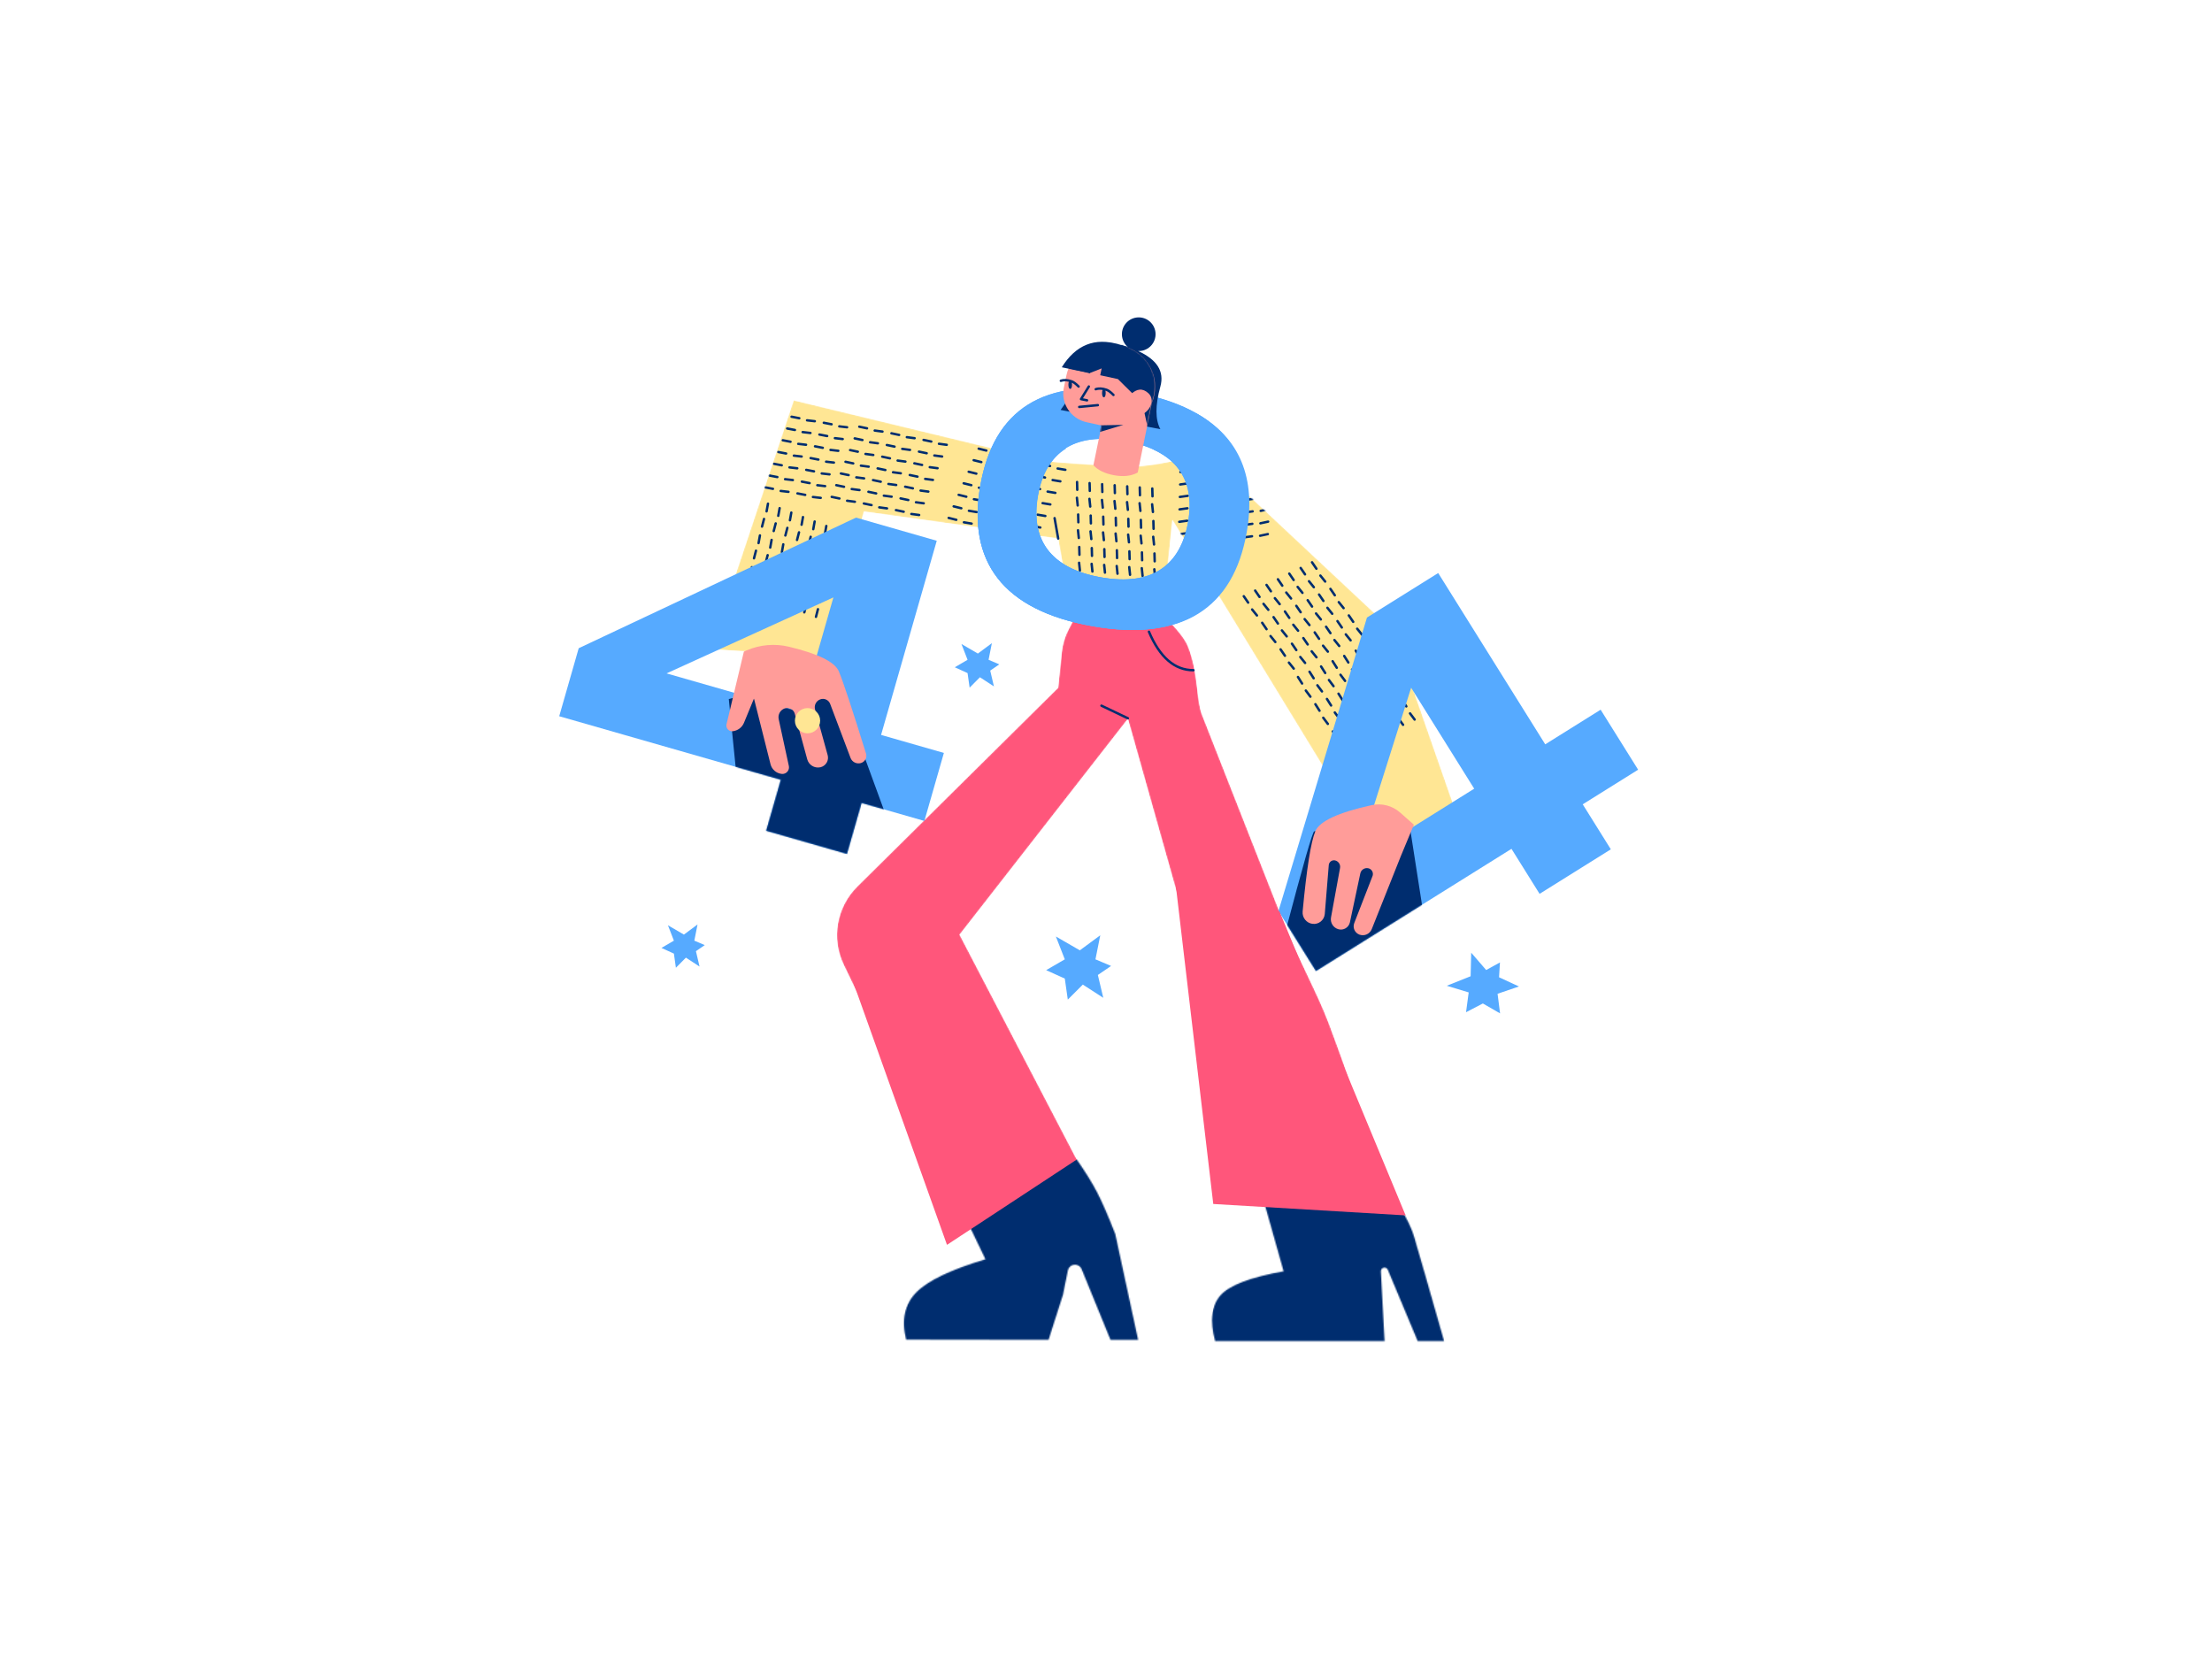
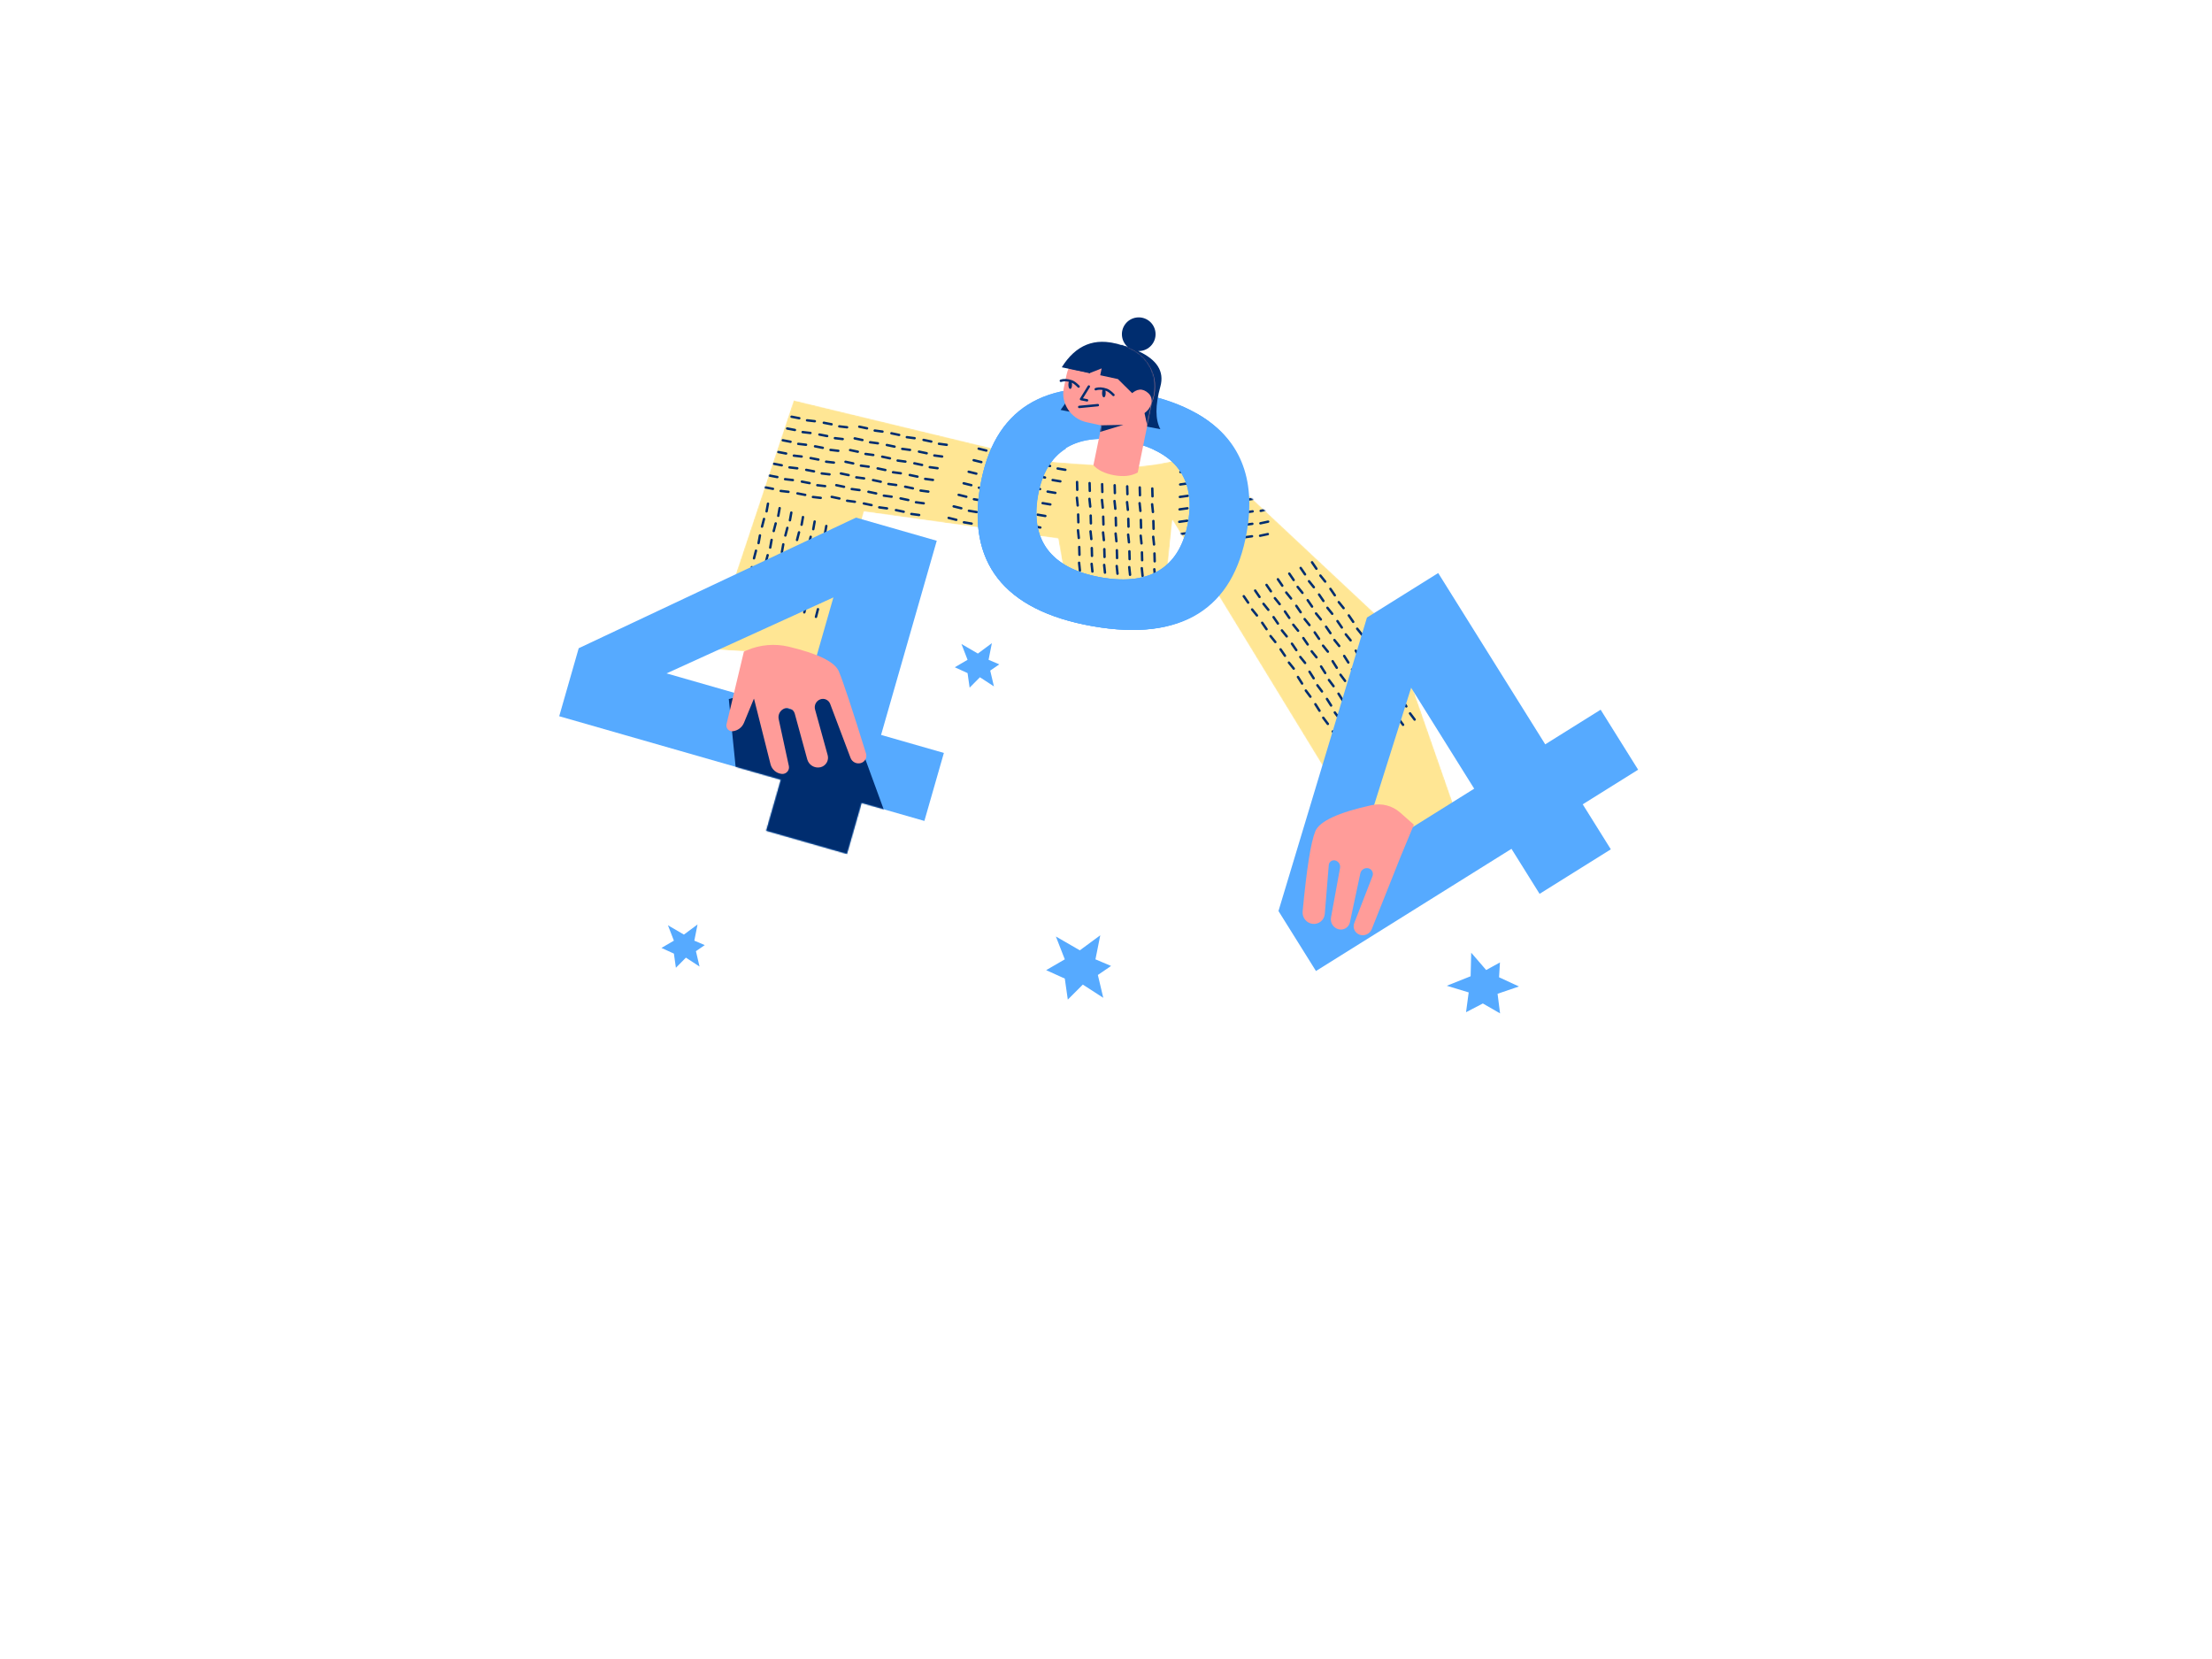
<svg xmlns="http://www.w3.org/2000/svg" width="1840" height="1380" viewBox="0 0 1840 1380" fill="none">
  <mask id="mask0" mask-type="alpha" maskUnits="userSpaceOnUse" x="696" y="510" width="506" height="606">
-     <path d="M895.728 510.502L889.049 523.28C885.865 529.372 883.873 536.016 883.18 542.855L880.228 572.002L713.124 737.402C695.834 754.515 691.311 780.715 701.862 802.635L819.728 1047.5C791.079 1056.03 771.913 1065.19 762.228 1075C752.544 1084.81 749.711 1097.92 753.728 1114.34L872.228 1114.5L884.228 1077L888.299 1056.84C888.955 1053.59 892.12 1051.49 895.368 1052.15C897.337 1052.54 898.976 1053.9 899.735 1055.76L923.728 1114.5H946.728L927.728 1026.5C921.805 1011.39 916.805 999.891 912.728 992.002C908.651 984.112 902.995 974.991 895.76 964.638L798.228 777.502L938.228 598.002L1067.73 1057.5C1040.17 1062.41 1022.67 1069.07 1015.23 1077.5C1007.78 1085.93 1006.28 1098.6 1010.73 1115.5H1151.73L1148.65 1057.56C1148.56 1055.91 1149.83 1054.5 1151.48 1054.41C1152.75 1054.34 1153.92 1055.08 1154.41 1056.25L1179.23 1115.5H1201.23C1188.33 1070.14 1179.99 1041.14 1176.23 1028.5C1170.3 1008.61 1147.73 978.502 1151.73 992.002C1151.73 992.002 1135.31 930.648 1105.23 851.002C1095.49 825.226 1078.6 794.831 1067.87 767.52C1049.17 719.965 1026.5 662.288 999.849 594.487C995.047 582.271 996.976 559.992 988.228 537.738C985.736 531.398 978.736 522.653 967.228 511.502L895.728 510.502Z" fill="white" />
-   </mask>
+     </mask>
  <g mask="url(#mask0)">
    <path d="M895.728 510.502L889.049 523.28C885.865 529.372 883.873 536.016 883.18 542.855L880.228 572.002L713.124 737.402C695.834 754.515 691.311 780.715 701.862 802.635L819.728 1047.5C791.079 1056.03 771.913 1065.19 762.228 1075C752.544 1084.81 749.711 1097.92 753.728 1114.34L872.228 1114.5L884.228 1077L888.299 1056.84C888.955 1053.59 892.12 1051.49 895.368 1052.15C897.337 1052.54 898.976 1053.9 899.735 1055.76L923.728 1114.5H946.728L927.728 1026.5C921.805 1011.39 916.805 999.891 912.728 992.002C908.651 984.112 902.995 974.991 895.76 964.638L798.228 777.502L938.228 598.002L1067.73 1057.5C1040.17 1062.41 1022.67 1069.07 1015.23 1077.5C1007.78 1085.93 1006.28 1098.6 1010.73 1115.5H1151.73L1148.65 1057.56C1148.56 1055.91 1149.83 1054.5 1151.48 1054.41C1152.75 1054.34 1153.92 1055.08 1154.41 1056.25L1179.23 1115.5H1201.23C1188.33 1070.14 1179.99 1041.14 1176.23 1028.5C1170.3 1008.61 1147.73 978.502 1151.73 992.002C1151.73 992.002 1135.31 930.648 1105.23 851.002C1095.49 825.226 1078.6 794.831 1067.87 767.52C1049.17 719.965 1026.5 662.288 999.849 594.487C995.047 582.271 996.976 559.992 988.228 537.738C985.736 531.398 978.736 522.653 967.228 511.502L895.728 510.502Z" fill="#FF567B" />
    <path fill-rule="evenodd" clip-rule="evenodd" d="M787.729 991.502L917.229 959.002L976.229 1122.5H741.229L787.729 991.502Z" fill="#002D6F" />
    <path fill-rule="evenodd" clip-rule="evenodd" d="M1033.73 978.502L1161.73 990.502L1230.23 1150.5H995.229L1033.73 978.502Z" fill="#002D6F" />
  </g>
  <mask id="mask1" mask-type="alpha" maskUnits="userSpaceOnUse" x="591" y="333" width="624" height="374">
    <path d="M869.228 383.502L660.228 333.002L591.228 540.002L684.228 546.002L718.728 425.502L880.228 448.002L891.228 510.559H967.228L975.228 432.502L1129.23 684.502L1201.23 706.502L1214.23 684.502L1158.23 524.002L1001.73 377.502C971.712 385.221 950.045 388.74 936.728 388.059C903.395 386.354 880.895 384.835 869.228 383.502Z" fill="white" />
  </mask>
  <g mask="url(#mask1)">
    <path d="M869.228 383.502L660.228 333.002L591.228 540.002L684.228 546.002L718.728 425.502L880.228 448.002L891.228 510.559H967.228L975.228 432.502L1129.23 684.502L1201.23 706.502L1214.23 684.502L1158.23 524.002L1001.73 377.502C971.712 385.221 950.045 388.74 936.728 388.059C903.395 386.354 880.895 384.835 869.228 383.502Z" fill="#FFE694" />
    <path d="M980.553 455.754C980.001 455.83 979.503 455.452 979.439 454.909C979.376 454.367 979.771 453.866 980.323 453.79L986.89 452.887C987.441 452.812 987.94 453.19 988.004 453.732C988.067 454.275 987.672 454.776 987.12 454.852L980.553 455.754ZM980.804 445.4C980.253 445.475 979.754 445.097 979.69 444.555C979.627 444.012 980.022 443.511 980.574 443.435L987.141 442.533C987.693 442.457 988.191 442.835 988.255 443.378C988.318 443.92 987.923 444.421 987.371 444.497L980.804 445.4ZM1007.79 451.86C1007.24 451.935 1006.74 451.557 1006.68 451.015C1006.61 450.472 1007.01 449.971 1007.56 449.895L1014.13 448.993C1014.68 448.917 1015.18 449.295 1015.24 449.838C1015.31 450.38 1014.91 450.882 1014.36 450.957L1007.79 451.86ZM1008.04 441.505C1007.49 441.581 1006.99 441.202 1006.93 440.66C1006.87 440.117 1007.26 439.616 1007.81 439.54L1014.38 438.638C1014.93 438.562 1015.43 438.941 1015.49 439.483C1015.56 440.026 1015.16 440.527 1014.61 440.603L1008.04 441.505ZM993.896 454.411C993.351 454.528 992.823 454.189 992.718 453.654C992.613 453.118 992.97 452.59 993.515 452.473L999.949 451.096C1000.49 450.979 1001.02 451.318 1001.13 451.854C1001.23 452.389 1000.88 452.917 1000.33 453.034L993.896 454.411ZM994.147 444.057C993.602 444.173 993.075 443.834 992.969 443.299C992.864 442.764 993.221 442.235 993.766 442.118L1000.2 440.741C1000.75 440.624 1001.27 440.964 1001.38 441.499C1001.48 442.034 1001.13 442.562 1000.58 442.679L994.147 444.057ZM1021.13 450.517C1020.59 450.633 1020.06 450.294 1019.96 449.759C1019.85 449.224 1020.21 448.695 1020.75 448.579L1027.19 447.201C1027.73 447.085 1028.26 447.424 1028.37 447.959C1028.47 448.494 1028.11 449.023 1027.57 449.139L1021.13 450.517ZM1021.39 440.162C1020.84 440.279 1020.31 439.939 1020.21 439.404C1020.1 438.869 1020.46 438.341 1021 438.224L1027.44 436.847C1027.98 436.73 1028.51 437.069 1028.62 437.604C1028.72 438.139 1028.37 438.668 1027.82 438.785L1021.39 440.162ZM1035.03 447.965C1034.48 448.041 1033.98 447.663 1033.92 447.12C1033.85 446.578 1034.25 446.076 1034.8 446.001L1041.37 445.098C1041.92 445.022 1042.42 445.401 1042.48 445.943C1042.54 446.486 1042.15 446.987 1041.6 447.063L1035.03 447.965ZM1035.28 437.61C1034.73 437.686 1034.23 437.308 1034.17 436.765C1034.1 436.223 1034.5 435.722 1035.05 435.646L1041.62 434.744C1042.17 434.668 1042.67 435.046 1042.73 435.589C1042.8 436.131 1042.4 436.632 1041.85 436.708L1035.28 437.61ZM1048.37 446.622C1047.83 446.739 1047.3 446.4 1047.2 445.864C1047.09 445.329 1047.45 444.801 1047.99 444.684L1054.43 443.307C1054.97 443.19 1055.5 443.529 1055.6 444.064C1055.71 444.6 1055.35 445.128 1054.81 445.245L1048.37 446.622ZM1048.62 436.267C1048.08 436.384 1047.55 436.045 1047.45 435.51C1047.34 434.974 1047.7 434.446 1048.24 434.329L1054.68 432.952C1055.22 432.835 1055.75 433.175 1055.86 433.71C1055.96 434.245 1055.6 434.773 1055.06 434.89L1048.62 436.267ZM981.055 435.045C980.504 435.121 980.005 434.742 979.942 434.2C979.878 433.657 980.273 433.156 980.825 433.08L987.392 432.178C987.944 432.102 988.442 432.48 988.506 433.023C988.57 433.565 988.174 434.067 987.623 434.142L981.055 435.045ZM1008.29 431.15C1007.74 431.226 1007.24 430.848 1007.18 430.305C1007.12 429.763 1007.51 429.262 1008.06 429.186L1014.63 428.283C1015.18 428.208 1015.68 428.586 1015.74 429.128C1015.81 429.671 1015.41 430.172 1014.86 430.248L1008.29 431.15ZM994.398 433.702C993.853 433.818 993.326 433.479 993.221 432.944C993.115 432.409 993.472 431.88 994.017 431.764L1000.45 430.386C1001 430.27 1001.52 430.609 1001.63 431.144C1001.73 431.679 1001.38 432.208 1000.83 432.324L994.398 433.702ZM1021.64 429.807C1021.09 429.924 1020.56 429.585 1020.46 429.049C1020.35 428.514 1020.71 427.986 1021.26 427.869L1027.69 426.492C1028.24 426.375 1028.76 426.714 1028.87 427.25C1028.97 427.785 1028.62 428.313 1028.07 428.43L1021.64 429.807ZM1035.53 427.256C1034.98 427.332 1034.48 426.953 1034.42 426.411C1034.36 425.868 1034.75 425.367 1035.3 425.291L1041.87 424.389C1042.42 424.313 1042.92 424.691 1042.98 425.234C1043.05 425.776 1042.65 426.278 1042.1 426.353L1035.53 427.256ZM1048.88 425.913C1048.33 426.029 1047.8 425.69 1047.7 425.155C1047.59 424.62 1047.95 424.091 1048.49 423.975L1054.93 422.597C1055.47 422.481 1056 422.82 1056.11 423.355C1056.21 423.89 1055.86 424.419 1055.31 424.535L1048.88 425.913ZM981.307 424.69C980.755 424.766 980.256 424.388 980.193 423.845C980.129 423.303 980.525 422.801 981.076 422.726L987.643 421.823C988.195 421.747 988.694 422.126 988.757 422.668C988.821 423.211 988.425 423.712 987.874 423.788L981.307 424.69ZM1008.55 420.796C1007.99 420.871 1007.5 420.493 1007.43 419.951C1007.37 419.408 1007.76 418.907 1008.31 418.831L1014.88 417.929C1015.43 417.853 1015.93 418.231 1016 418.774C1016.06 419.316 1015.66 419.817 1015.11 419.893L1008.55 420.796ZM994.649 423.347C994.104 423.464 993.577 423.125 993.472 422.589C993.367 422.054 993.723 421.526 994.268 421.409L1000.7 420.032C1001.25 419.915 1001.77 420.254 1001.88 420.789C1001.99 421.325 1001.63 421.853 1001.08 421.97L994.649 423.347ZM1021.89 419.453C1021.34 419.569 1020.82 419.23 1020.71 418.695C1020.61 418.16 1020.96 417.631 1021.51 417.514L1027.94 416.137C1028.49 416.02 1029.01 416.36 1029.12 416.895C1029.22 417.43 1028.87 417.958 1028.32 418.075L1021.89 419.453ZM1035.78 416.901C1035.23 416.977 1034.73 416.598 1034.67 416.056C1034.61 415.513 1035 415.012 1035.55 414.936L1042.12 414.034C1042.67 413.958 1043.17 414.337 1043.23 414.879C1043.3 415.422 1042.9 415.923 1042.35 415.999L1035.78 416.901ZM1049.13 415.558C1048.58 415.675 1048.05 415.335 1047.95 414.8C1047.84 414.265 1048.2 413.737 1048.75 413.62L1055.18 412.243C1055.73 412.126 1056.25 412.465 1056.36 413C1056.46 413.535 1056.11 414.064 1055.56 414.181L1049.13 415.558ZM981.558 414.335C981.006 414.411 980.508 414.033 980.444 413.49C980.38 412.948 980.776 412.447 981.327 412.371L987.895 411.468C988.446 411.393 988.945 411.771 989.008 412.314C989.072 412.856 988.677 413.357 988.125 413.433L981.558 414.335ZM1008.8 410.441C1008.24 410.517 1007.75 410.138 1007.68 409.596C1007.62 409.053 1008.01 408.552 1008.57 408.476L1015.13 407.574C1015.68 407.498 1016.18 407.876 1016.25 408.419C1016.31 408.961 1015.92 409.463 1015.36 409.538L1008.8 410.441ZM994.901 412.992C994.355 413.109 993.828 412.77 993.723 412.235C993.618 411.699 993.974 411.171 994.519 411.054L1000.95 409.677C1001.5 409.56 1002.03 409.899 1002.13 410.435C1002.24 410.97 1001.88 411.498 1001.34 411.615L994.901 412.992ZM1022.14 409.098C1021.59 409.215 1021.07 408.875 1020.96 408.34C1020.86 407.805 1021.21 407.276 1021.76 407.16L1028.19 405.782C1028.74 405.666 1029.26 406.005 1029.37 406.54C1029.48 407.075 1029.12 407.604 1028.57 407.72L1022.14 409.098ZM1036.04 406.546C1035.48 406.622 1034.98 406.244 1034.92 405.701C1034.86 405.159 1035.25 404.658 1035.8 404.582L1042.37 403.679C1042.92 403.604 1043.42 403.982 1043.49 404.524C1043.55 405.067 1043.15 405.568 1042.6 405.644L1036.04 406.546ZM1049.38 405.203C1048.83 405.32 1048.31 404.981 1048.2 404.445C1048.1 403.91 1048.45 403.382 1049 403.265L1055.43 401.888C1055.98 401.771 1056.5 402.11 1056.61 402.646C1056.71 403.181 1056.36 403.709 1055.81 403.826L1049.38 405.203ZM981.809 403.981C981.257 404.056 980.759 403.678 980.695 403.136C980.632 402.593 981.027 402.092 981.579 402.016L988.146 401.114C988.697 401.038 989.196 401.416 989.26 401.959C989.323 402.501 988.928 403.002 988.376 403.078L981.809 403.981ZM1009.05 400.086C1008.5 400.162 1008 399.784 1007.93 399.241C1007.87 398.699 1008.27 398.197 1008.82 398.122L1015.38 397.219C1015.94 397.143 1016.43 397.522 1016.5 398.064C1016.56 398.607 1016.17 399.108 1015.61 399.184L1009.05 400.086ZM995.152 402.638C994.607 402.754 994.079 402.415 993.974 401.88C993.869 401.345 994.226 400.816 994.771 400.7L1001.21 399.322C1001.75 399.205 1002.28 399.545 1002.38 400.08C1002.49 400.615 1002.13 401.144 1001.59 401.26L995.152 402.638ZM1022.39 398.743C1021.85 398.86 1021.32 398.521 1021.21 397.985C1021.11 397.45 1021.46 396.922 1022.01 396.805L1028.44 395.428C1028.99 395.311 1029.52 395.65 1029.62 396.185C1029.73 396.721 1029.37 397.249 1028.82 397.366L1022.39 398.743ZM1036.29 396.192C1035.73 396.267 1035.24 395.889 1035.17 395.347C1035.11 394.804 1035.5 394.303 1036.06 394.227L1042.62 393.325C1043.17 393.249 1043.67 393.627 1043.74 394.17C1043.8 394.712 1043.41 395.213 1042.85 395.289L1036.29 396.192ZM1049.63 394.849C1049.08 394.965 1048.56 394.626 1048.45 394.091C1048.35 393.556 1048.7 393.027 1049.25 392.91L1055.68 391.533C1056.23 391.416 1056.75 391.756 1056.86 392.291C1056.97 392.826 1056.61 393.354 1056.06 393.471L1049.63 394.849ZM1009.3 389.731C1008.75 389.807 1008.25 389.429 1008.19 388.886C1008.12 388.344 1008.52 387.843 1009.07 387.767L1015.64 386.864C1016.19 386.789 1016.69 387.167 1016.75 387.71C1016.81 388.252 1016.42 388.753 1015.87 388.829L1009.3 389.731ZM995.403 392.283C994.858 392.4 994.331 392.06 994.225 391.525C994.12 390.99 994.477 390.462 995.022 390.345L1001.46 388.968C1002 388.851 1002.53 389.19 1002.63 389.725C1002.74 390.26 1002.38 390.789 1001.84 390.906L995.403 392.283ZM1022.64 388.388C1022.1 388.505 1021.57 388.166 1021.46 387.631C1021.36 387.095 1021.72 386.567 1022.26 386.45L1028.69 385.073C1029.24 384.956 1029.77 385.295 1029.87 385.831C1029.98 386.366 1029.62 386.894 1029.08 387.011L1022.64 388.388ZM985.344 393.175L985.113 391.21L985.344 393.175ZM985.344 393.175L982.06 393.626C980.729 393.809 980.498 391.844 981.83 391.661L985.113 391.21L988.397 390.759C989.729 390.576 989.959 392.541 988.627 392.724L985.344 393.175ZM1039.82 385.386L1039.59 383.421L1039.82 385.386ZM1039.59 383.421C1040.92 383.238 1041.15 385.203 1039.82 385.386L1036.54 385.837C1035.21 386.02 1034.98 384.055 1036.31 383.872L1039.59 383.421L1042.87 382.97C1044.21 382.787 1044.44 384.752 1043.1 384.934L1039.82 385.386C1038.49 385.569 1038.26 383.604 1039.59 383.421ZM1049.88 384.494C1049.34 384.61 1048.81 384.271 1048.7 383.736C1048.6 383.201 1048.95 382.672 1049.5 382.556L1055.93 381.178C1056.48 381.062 1057.01 381.401 1057.11 381.936C1057.22 382.471 1056.86 383 1056.31 383.116L1049.88 384.494ZM894.915 400.98C894.899 400.433 895.337 399.967 895.892 399.939C896.447 399.91 896.909 400.331 896.924 400.878L897.107 407.392C897.122 407.939 896.685 408.405 896.13 408.434C895.575 408.462 895.113 408.041 895.097 407.494L894.915 400.98ZM905.345 401.883C905.33 401.336 905.767 400.869 906.322 400.841C906.877 400.813 907.339 401.234 907.355 401.781L907.537 408.295C907.552 408.842 907.115 409.308 906.56 409.336C906.005 409.364 905.543 408.944 905.527 408.397L905.345 401.883ZM895.825 428.007C895.81 427.46 896.247 426.994 896.802 426.965C897.357 426.937 897.819 427.358 897.834 427.905L898.017 434.419C898.032 434.966 897.595 435.432 897.04 435.46C896.485 435.489 896.023 435.068 896.007 434.521L895.825 428.007ZM906.255 428.91C906.24 428.363 906.677 427.896 907.232 427.868C907.787 427.84 908.249 428.26 908.265 428.807L908.447 435.321C908.462 435.868 908.025 436.335 907.47 436.363C906.915 436.391 906.453 435.971 906.437 435.424L906.255 428.91ZM894.79 414.184C894.733 413.64 895.134 413.143 895.686 413.074C896.238 413.004 896.733 413.388 896.79 413.931L897.467 420.345C897.524 420.888 897.123 421.385 896.571 421.455C896.019 421.524 895.525 421.14 895.467 420.597L894.79 414.184ZM905.22 415.086C905.163 414.543 905.564 414.046 906.116 413.976C906.669 413.907 907.163 414.291 907.22 414.834L907.897 421.247C907.954 421.791 907.553 422.288 907.001 422.357C906.449 422.427 905.955 422.043 905.897 421.499L905.22 415.086ZM895.7 441.21C895.643 440.667 896.044 440.17 896.596 440.101C897.148 440.031 897.643 440.415 897.7 440.958L898.377 447.372C898.434 447.915 898.033 448.412 897.481 448.481C896.929 448.551 896.435 448.167 896.377 447.624L895.7 441.21ZM906.13 442.113C906.073 441.57 906.474 441.073 907.026 441.003C907.579 440.934 908.073 441.318 908.13 441.861L908.807 448.274C908.864 448.818 908.463 449.314 907.911 449.384C907.359 449.454 906.865 449.07 906.807 448.526L906.13 442.113ZM896.735 455.034C896.72 454.487 897.157 454.02 897.712 453.992C898.267 453.964 898.729 454.385 898.745 454.932L898.927 461.446C898.942 461.993 898.505 462.459 897.95 462.487C897.395 462.515 896.933 462.095 896.917 461.548L896.735 455.034ZM907.165 455.936C907.15 455.389 907.587 454.923 908.142 454.895C908.697 454.867 909.159 455.287 909.175 455.834L909.357 462.348C909.372 462.895 908.935 463.362 908.38 463.39C907.825 463.418 907.363 462.997 907.347 462.45L907.165 455.936ZM896.61 468.237C896.553 467.694 896.954 467.197 897.506 467.127C898.059 467.058 898.553 467.442 898.61 467.985L899.287 474.398C899.344 474.942 898.943 475.439 898.391 475.508C897.839 475.578 897.345 475.194 897.287 474.651L896.61 468.237ZM907.04 469.14C906.983 468.596 907.384 468.1 907.936 468.03C908.489 467.96 908.983 468.344 909.04 468.888L909.717 475.301C909.774 475.844 909.373 476.341 908.821 476.411C908.269 476.48 907.775 476.096 907.717 475.553L907.04 469.14ZM915.775 402.785C915.76 402.238 916.197 401.772 916.752 401.744C917.307 401.716 917.769 402.136 917.785 402.683L917.967 409.197C917.982 409.744 917.545 410.21 916.99 410.239C916.435 410.267 915.973 409.846 915.957 409.299L915.775 402.785ZM916.685 429.812C916.67 429.265 917.107 428.799 917.662 428.771C918.217 428.742 918.679 429.163 918.695 429.71L918.877 436.224C918.892 436.771 918.455 437.237 917.9 437.266C917.345 437.294 916.883 436.873 916.867 436.326L916.685 429.812ZM915.65 415.989C915.593 415.445 915.994 414.949 916.546 414.879C917.099 414.809 917.593 415.193 917.65 415.737L918.327 422.15C918.384 422.693 917.983 423.19 917.431 423.26C916.879 423.329 916.385 422.945 916.327 422.402L915.65 415.989ZM916.56 443.016C916.503 442.472 916.904 441.975 917.456 441.906C918.009 441.836 918.503 442.22 918.56 442.763L919.237 449.177C919.294 449.72 918.893 450.217 918.341 450.287C917.789 450.356 917.295 449.972 917.237 449.429L916.56 443.016ZM917.595 456.839C917.58 456.292 918.017 455.826 918.572 455.797C919.127 455.769 919.589 456.19 919.605 456.737L919.787 463.251C919.802 463.798 919.365 464.264 918.81 464.292C918.255 464.321 917.793 463.9 917.777 463.353L917.595 456.839ZM917.47 470.042C917.413 469.499 917.814 469.002 918.366 468.933C918.919 468.863 919.413 469.247 919.47 469.79L920.147 476.204C920.204 476.747 919.803 477.244 919.251 477.313C918.699 477.383 918.205 476.999 918.147 476.456L917.47 470.042ZM926.205 403.688C926.19 403.141 926.627 402.675 927.182 402.646C927.737 402.618 928.199 403.039 928.215 403.586L928.397 410.1C928.412 410.647 927.975 411.113 927.42 411.141C926.865 411.17 926.403 410.749 926.387 410.202L926.205 403.688ZM927.115 430.715C927.1 430.168 927.537 429.701 928.092 429.673C928.647 429.645 929.109 430.066 929.125 430.613L929.307 437.127C929.323 437.674 928.885 438.14 928.33 438.168C927.775 438.196 927.313 437.776 927.298 437.229L927.115 430.715ZM926.08 416.891C926.023 416.348 926.424 415.851 926.976 415.782C927.529 415.712 928.023 416.096 928.08 416.639L928.757 423.053C928.814 423.596 928.413 424.093 927.861 424.162C927.309 424.232 926.815 423.848 926.757 423.305L926.08 416.891ZM926.99 443.918C926.933 443.375 927.334 442.878 927.887 442.808C928.439 442.739 928.933 443.123 928.99 443.666L929.667 450.079C929.724 450.623 929.323 451.12 928.771 451.189C928.219 451.259 927.725 450.875 927.667 450.331L926.99 443.918ZM928.025 457.742C928.01 457.195 928.447 456.728 929.002 456.7C929.557 456.672 930.019 457.092 930.035 457.639L930.217 464.153C930.233 464.7 929.795 465.167 929.24 465.195C928.685 465.223 928.223 464.803 928.208 464.256L928.025 457.742ZM927.901 470.945C927.843 470.402 928.244 469.905 928.797 469.835C929.349 469.766 929.843 470.15 929.9 470.693L930.577 477.106C930.635 477.65 930.233 478.146 929.681 478.216C929.129 478.286 928.635 477.902 928.577 477.358L927.901 470.945ZM936.635 404.591C936.62 404.044 937.057 403.577 937.612 403.549C938.167 403.521 938.629 403.941 938.645 404.488L938.827 411.002C938.843 411.549 938.405 412.016 937.85 412.044C937.295 412.072 936.833 411.652 936.818 411.105L936.635 404.591ZM937.545 431.617C937.53 431.07 937.967 430.604 938.522 430.576C939.077 430.548 939.539 430.968 939.555 431.515L939.737 438.029C939.753 438.576 939.315 439.043 938.76 439.071C938.205 439.099 937.743 438.678 937.728 438.131L937.545 431.617ZM936.511 417.794C936.453 417.251 936.854 416.754 937.406 416.684C937.959 416.615 938.453 416.999 938.51 417.542L939.187 423.955C939.244 424.499 938.843 424.995 938.291 425.065C937.739 425.135 937.245 424.751 937.187 424.207L936.511 417.794ZM937.421 444.821C937.363 444.277 937.764 443.781 938.317 443.711C938.869 443.641 939.363 444.025 939.42 444.569L940.097 450.982C940.155 451.525 939.753 452.022 939.201 452.092C938.649 452.161 938.155 451.777 938.097 451.234L937.421 444.821ZM938.455 458.644C938.44 458.097 938.877 457.631 939.432 457.603C939.987 457.574 940.45 457.995 940.465 458.542L940.647 465.056C940.663 465.603 940.225 466.069 939.67 466.098C939.115 466.126 938.653 465.705 938.638 465.158L938.455 458.644ZM938.331 471.848C938.273 471.304 938.674 470.807 939.227 470.738C939.779 470.668 940.273 471.052 940.33 471.596L941.007 478.009C941.065 478.552 940.663 479.049 940.111 479.119C939.559 479.188 939.065 478.804 939.008 478.261L938.331 471.848ZM947.065 405.493C947.05 404.946 947.487 404.48 948.042 404.452C948.597 404.423 949.059 404.844 949.075 405.391L949.257 411.905C949.273 412.452 948.835 412.918 948.28 412.947C947.725 412.975 947.263 412.554 947.248 412.007L947.065 405.493ZM947.975 432.52C947.96 431.973 948.397 431.507 948.952 431.478C949.507 431.45 949.97 431.871 949.985 432.418L950.167 438.932C950.183 439.479 949.745 439.945 949.19 439.973C948.635 440.002 948.173 439.581 948.158 439.034L947.975 432.52ZM946.941 418.697C946.883 418.153 947.284 417.656 947.837 417.587C948.389 417.517 948.883 417.901 948.94 418.444L949.617 424.858C949.675 425.401 949.273 425.898 948.721 425.968C948.169 426.037 947.675 425.653 947.617 425.11L946.941 418.697ZM947.851 445.723C947.793 445.18 948.194 444.683 948.747 444.614C949.299 444.544 949.793 444.928 949.85 445.471L950.527 451.885C950.585 452.428 950.183 452.925 949.631 452.994C949.079 453.064 948.585 452.68 948.528 452.137L947.851 445.723ZM948.885 459.547C948.87 459 949.307 458.534 949.862 458.505C950.417 458.477 950.88 458.898 950.895 459.445L951.077 465.959C951.093 466.506 950.655 466.972 950.1 467C949.545 467.028 949.083 466.608 949.068 466.061L948.885 459.547ZM948.761 472.75C948.703 472.207 949.104 471.71 949.657 471.64C950.209 471.571 950.703 471.955 950.76 472.498L951.437 478.911C951.495 479.455 951.093 479.952 950.541 480.021C949.989 480.091 949.495 479.707 949.438 479.164L948.761 472.75ZM958.405 433.423C958.39 432.876 958.827 432.409 959.382 432.381C959.937 432.353 960.4 432.773 960.415 433.32L960.597 439.834C960.613 440.381 960.175 440.848 959.62 440.876C959.065 440.904 958.603 440.484 958.588 439.937L958.405 433.423ZM957.371 419.599C957.313 419.056 957.714 418.559 958.267 418.489C958.819 418.42 959.313 418.804 959.37 419.347L960.047 425.76C960.105 426.304 959.703 426.801 959.151 426.87C958.599 426.94 958.105 426.556 958.048 426.012L957.371 419.599ZM958.281 446.626C958.223 446.083 958.624 445.586 959.177 445.516C959.729 445.447 960.223 445.831 960.28 446.374L960.957 452.787C961.015 453.331 960.613 453.827 960.061 453.897C959.509 453.967 959.015 453.583 958.958 453.039L958.281 446.626ZM957.586 409.653L959.596 409.551L957.586 409.653ZM957.586 409.653L957.495 406.396C957.458 405.075 959.468 404.973 959.505 406.294L959.596 409.551L959.687 412.808C959.724 414.128 957.715 414.23 957.678 412.91L957.586 409.653ZM959.407 463.706L961.416 463.604L959.407 463.706ZM961.416 463.604C961.453 464.925 959.444 465.027 959.407 463.706L959.315 460.449C959.278 459.129 961.288 459.027 961.325 460.347L961.416 463.604L961.507 466.861C961.544 468.182 959.535 468.284 959.498 466.963L959.407 463.706C959.37 462.386 961.379 462.284 961.416 463.604ZM959.191 473.653C959.133 473.109 959.535 472.613 960.087 472.543C960.639 472.473 961.133 472.857 961.19 473.401L961.867 479.814C961.925 480.357 961.524 480.854 960.971 480.924C960.419 480.993 959.925 480.609 959.868 480.066L959.191 473.653ZM1033.76 496.504C1033.46 496.055 1033.58 495.437 1034.04 495.123C1034.51 494.809 1035.13 494.919 1035.44 495.368L1039.09 500.714C1039.4 501.163 1039.28 501.781 1038.81 502.095C1038.35 502.409 1037.73 502.299 1037.42 501.85L1033.76 496.504ZM1043.22 491.803C1042.92 491.354 1043.04 490.736 1043.51 490.422C1043.97 490.108 1044.59 490.218 1044.9 490.667L1048.56 496.013C1048.86 496.462 1048.74 497.08 1048.27 497.394C1047.81 497.708 1047.19 497.598 1046.88 497.149L1043.22 491.803ZM1049.07 518.606C1048.76 518.157 1048.88 517.538 1049.35 517.224C1049.81 516.911 1050.43 517.02 1050.74 517.469L1054.4 522.815C1054.7 523.264 1054.58 523.883 1054.12 524.196C1053.65 524.51 1053.03 524.401 1052.72 523.952L1049.07 518.606ZM1058.53 513.905C1058.22 513.456 1058.35 512.837 1058.81 512.524C1059.27 512.21 1059.9 512.319 1060.2 512.768L1063.86 518.114C1064.17 518.563 1064.04 519.182 1063.58 519.496C1063.12 519.809 1062.49 519.7 1062.18 519.251L1058.53 513.905ZM1040.75 507.599C1040.41 507.175 1040.49 506.55 1040.92 506.203C1041.36 505.856 1041.99 505.919 1042.33 506.343L1046.36 511.346C1046.7 511.77 1046.63 512.395 1046.19 512.742C1045.75 513.089 1045.12 513.026 1044.78 512.602L1040.75 507.599ZM1050.21 502.898C1049.87 502.474 1049.95 501.849 1050.39 501.502C1050.82 501.156 1051.46 501.218 1051.8 501.642L1055.83 506.645C1056.17 507.069 1056.09 507.694 1055.65 508.041C1055.21 508.388 1054.58 508.325 1054.24 507.902L1050.21 502.898ZM1056.05 529.7C1055.71 529.276 1055.79 528.652 1056.23 528.305C1056.66 527.958 1057.3 528.02 1057.64 528.444L1061.67 533.447C1062.01 533.871 1061.93 534.496 1061.49 534.843C1061.05 535.19 1060.42 535.128 1060.08 534.704L1056.05 529.7ZM1065.51 525C1065.17 524.576 1065.25 523.951 1065.69 523.604C1066.13 523.257 1066.76 523.319 1067.1 523.743L1071.13 528.747C1071.47 529.17 1071.39 529.795 1070.95 530.142C1070.52 530.489 1069.88 530.427 1069.54 530.003L1065.51 525ZM1064.37 540.707C1064.06 540.258 1064.19 539.64 1064.65 539.326C1065.11 539.012 1065.74 539.122 1066.04 539.571L1069.7 544.917C1070.01 545.366 1069.88 545.984 1069.42 546.298C1068.96 546.612 1068.33 546.502 1068.03 546.053L1064.37 540.707ZM1073.83 536.006C1073.52 535.557 1073.65 534.939 1074.11 534.625C1074.58 534.311 1075.2 534.421 1075.51 534.87L1079.16 540.216C1079.47 540.665 1079.34 541.283 1078.88 541.597C1078.42 541.911 1077.8 541.801 1077.49 541.352L1073.83 536.006ZM1071.36 551.802C1071.01 551.378 1071.09 550.753 1071.53 550.406C1071.97 550.059 1072.6 550.121 1072.94 550.545L1076.97 555.549C1077.31 555.973 1077.23 556.598 1076.79 556.945C1076.36 557.291 1075.72 557.229 1075.38 556.805L1071.36 551.802ZM1080.82 547.101C1080.48 546.677 1080.55 546.052 1080.99 545.705C1081.43 545.358 1082.06 545.421 1082.4 545.845L1086.43 550.848C1086.77 551.272 1086.69 551.897 1086.26 552.244C1085.82 552.591 1085.19 552.528 1084.85 552.104L1080.82 547.101ZM1052.69 487.103C1052.38 486.654 1052.51 486.035 1052.97 485.721C1053.43 485.408 1054.06 485.517 1054.36 485.966L1058.02 491.312C1058.33 491.761 1058.2 492.38 1057.74 492.693C1057.27 493.007 1056.65 492.898 1056.34 492.449L1052.69 487.103ZM1067.99 509.204C1067.68 508.755 1067.81 508.137 1068.27 507.823C1068.73 507.509 1069.36 507.619 1069.67 508.068L1073.32 513.414C1073.63 513.863 1073.5 514.481 1073.04 514.795C1072.58 515.109 1071.95 514.999 1071.65 514.55L1067.99 509.204ZM1059.67 498.197C1059.33 497.773 1059.41 497.149 1059.85 496.802C1060.29 496.455 1060.92 496.517 1061.26 496.941L1065.29 501.944C1065.63 502.368 1065.55 502.993 1065.11 503.34C1064.67 503.687 1064.04 503.625 1063.7 503.201L1059.67 498.197ZM1074.98 520.299C1074.64 519.875 1074.71 519.25 1075.15 518.903C1075.59 518.556 1076.22 518.618 1076.56 519.042L1080.59 524.046C1080.93 524.47 1080.85 525.095 1080.42 525.441C1079.98 525.788 1079.35 525.726 1079.01 525.302L1074.98 520.299ZM1083.29 531.305C1082.99 530.856 1083.11 530.238 1083.58 529.924C1084.04 529.61 1084.66 529.72 1084.97 530.169L1088.63 535.515C1088.93 535.964 1088.81 536.582 1088.34 536.896C1087.88 537.21 1087.26 537.1 1086.95 536.651L1083.29 531.305ZM1090.28 542.4C1089.94 541.976 1090.02 541.351 1090.46 541.004C1090.89 540.657 1091.52 540.72 1091.87 541.144L1095.89 546.147C1096.24 546.571 1096.16 547.196 1095.72 547.543C1095.28 547.89 1094.65 547.827 1094.31 547.404L1090.28 542.4ZM1062.15 482.402C1061.84 481.953 1061.97 481.334 1062.43 481.021C1062.89 480.707 1063.52 480.816 1063.82 481.265L1067.48 486.611C1067.79 487.06 1067.66 487.679 1067.2 487.993C1066.74 488.306 1066.11 488.197 1065.81 487.748L1062.15 482.402ZM1077.45 504.503C1077.15 504.054 1077.27 503.436 1077.73 503.122C1078.2 502.808 1078.82 502.918 1079.13 503.367L1082.78 508.713C1083.09 509.162 1082.97 509.78 1082.5 510.094C1082.04 510.408 1081.42 510.298 1081.11 509.849L1077.45 504.503ZM1069.14 493.496C1068.79 493.073 1068.87 492.448 1069.31 492.101C1069.75 491.754 1070.38 491.816 1070.72 492.24L1074.75 497.244C1075.09 497.667 1075.01 498.292 1074.57 498.639C1074.14 498.986 1073.51 498.924 1073.16 498.5L1069.14 493.496ZM1084.44 515.598C1084.1 515.174 1084.18 514.549 1084.61 514.202C1085.05 513.855 1085.68 513.918 1086.02 514.341L1090.05 519.345C1090.39 519.769 1090.32 520.394 1089.88 520.741C1089.44 521.088 1088.81 521.025 1088.47 520.601L1084.44 515.598ZM1092.76 526.604C1092.45 526.156 1092.58 525.537 1093.04 525.223C1093.5 524.91 1094.12 525.019 1094.43 525.468L1098.09 530.814C1098.39 531.263 1098.27 531.881 1097.81 532.195C1097.34 532.509 1096.72 532.4 1096.41 531.951L1092.76 526.604ZM1099.74 537.699C1099.4 537.275 1099.48 536.65 1099.92 536.304C1100.36 535.957 1100.99 536.019 1101.33 536.443L1105.36 541.446C1105.7 541.87 1105.62 542.495 1105.18 542.842C1104.74 543.189 1104.11 543.127 1103.77 542.703L1099.74 537.699ZM1071.61 477.701C1071.3 477.252 1071.43 476.634 1071.89 476.32C1072.36 476.006 1072.98 476.116 1073.29 476.564L1076.94 481.911C1077.25 482.36 1077.12 482.978 1076.66 483.292C1076.2 483.605 1075.58 483.496 1075.27 483.047L1071.61 477.701ZM1086.92 499.802C1086.61 499.353 1086.73 498.735 1087.2 498.421C1087.66 498.107 1088.28 498.217 1088.59 498.666L1092.25 504.012C1092.55 504.461 1092.43 505.079 1091.97 505.393C1091.5 505.707 1090.88 505.597 1090.57 505.148L1086.92 499.802ZM1078.6 488.796C1078.26 488.372 1078.34 487.747 1078.77 487.4C1079.21 487.053 1079.84 487.115 1080.18 487.539L1084.21 492.543C1084.55 492.967 1084.48 493.591 1084.04 493.938C1083.6 494.285 1082.97 494.223 1082.63 493.799L1078.6 488.796ZM1093.9 510.897C1093.56 510.473 1093.64 509.848 1094.08 509.501C1094.51 509.154 1095.15 509.217 1095.49 509.641L1099.52 514.644C1099.86 515.068 1099.78 515.693 1099.34 516.04C1098.9 516.387 1098.27 516.324 1097.93 515.9L1093.9 510.897ZM1102.22 521.904C1101.91 521.455 1102.04 520.836 1102.5 520.523C1102.96 520.209 1103.59 520.318 1103.89 520.767L1107.55 526.113C1107.86 526.562 1107.73 527.181 1107.27 527.494C1106.81 527.808 1106.18 527.699 1105.88 527.25L1102.22 521.904ZM1109.2 532.998C1108.86 532.575 1108.94 531.95 1109.38 531.603C1109.82 531.256 1110.45 531.318 1110.79 531.742L1114.82 536.746C1115.16 537.169 1115.08 537.794 1114.64 538.141C1114.21 538.488 1113.57 538.426 1113.23 538.002L1109.2 532.998ZM1081.07 473C1080.77 472.551 1080.89 471.933 1081.36 471.619C1081.82 471.305 1082.44 471.415 1082.75 471.864L1086.41 477.21C1086.71 477.659 1086.59 478.277 1086.12 478.591C1085.66 478.905 1085.04 478.795 1084.73 478.346L1081.07 473ZM1096.38 495.101C1096.07 494.652 1096.2 494.034 1096.66 493.72C1097.12 493.407 1097.75 493.516 1098.05 493.965L1101.71 499.311C1102.02 499.76 1101.89 500.378 1101.43 500.692C1100.97 501.006 1100.34 500.896 1100.03 500.448L1096.38 495.101ZM1088.06 484.095C1087.72 483.671 1087.8 483.046 1088.24 482.699C1088.67 482.352 1089.31 482.415 1089.65 482.838L1093.67 487.842C1094.02 488.266 1093.94 488.891 1093.5 489.238C1093.06 489.585 1092.43 489.522 1092.09 489.098L1088.06 484.095ZM1103.36 506.196C1103.02 505.772 1103.1 505.147 1103.54 504.801C1103.98 504.454 1104.61 504.516 1104.95 504.94L1108.98 509.943C1109.32 510.367 1109.24 510.992 1108.8 511.339C1108.37 511.686 1107.73 511.624 1107.39 511.2L1103.36 506.196ZM1111.68 517.203C1111.37 516.754 1111.5 516.136 1111.96 515.822C1112.43 515.508 1113.05 515.617 1113.36 516.066L1117.01 521.413C1117.32 521.861 1117.19 522.48 1116.73 522.794C1116.27 523.107 1115.64 522.998 1115.34 522.549L1111.68 517.203ZM1118.67 528.298C1118.33 527.874 1118.4 527.249 1118.84 526.902C1119.28 526.555 1119.91 526.617 1120.25 527.041L1124.28 532.045C1124.62 532.469 1124.54 533.093 1124.11 533.44C1123.67 533.787 1123.04 533.725 1122.7 533.301L1118.67 528.298ZM1105.84 490.401C1105.53 489.952 1105.66 489.333 1106.12 489.02C1106.58 488.706 1107.21 488.815 1107.52 489.264L1111.17 494.61C1111.48 495.059 1111.35 495.678 1110.89 495.991C1110.43 496.305 1109.8 496.196 1109.5 495.747L1105.84 490.401ZM1097.52 479.394C1097.18 478.97 1097.26 478.345 1097.7 477.998C1098.14 477.651 1098.77 477.714 1099.11 478.138L1103.14 483.141C1103.48 483.565 1103.4 484.19 1102.96 484.537C1102.52 484.884 1101.89 484.821 1101.55 484.397L1097.52 479.394ZM1112.83 501.495C1112.49 501.071 1112.56 500.447 1113 500.1C1113.44 499.753 1114.07 499.815 1114.41 500.239L1118.44 505.242C1118.78 505.666 1118.7 506.291 1118.27 506.638C1117.83 506.985 1117.2 506.923 1116.85 506.499L1112.83 501.495ZM1092.37 470.972L1094.04 469.836L1092.37 470.972ZM1092.37 470.972L1090.54 468.299C1089.8 467.215 1091.47 466.079 1092.21 467.163L1094.04 469.836L1095.87 472.509C1096.61 473.593 1094.93 474.729 1094.19 473.645L1092.37 470.972ZM1122.97 515.175L1124.65 514.039L1122.97 515.175ZM1124.65 514.039C1125.39 515.123 1123.71 516.259 1122.97 515.175L1121.14 512.502C1120.4 511.418 1122.08 510.282 1122.82 511.366L1124.65 514.039L1126.48 516.712C1127.22 517.796 1125.54 518.932 1124.8 517.848L1122.97 515.175C1122.23 514.091 1123.91 512.955 1124.65 514.039ZM1128.13 523.597C1127.79 523.173 1127.87 522.548 1128.3 522.201C1128.74 521.854 1129.37 521.916 1129.72 522.34L1133.74 527.344C1134.08 527.768 1134.01 528.393 1133.57 528.74C1133.13 529.086 1132.5 529.024 1132.16 528.6L1128.13 523.597ZM1078.81 563.662C1078.52 563.202 1078.66 562.588 1079.14 562.29C1079.61 561.992 1080.23 562.123 1080.52 562.583L1083.98 568.056C1084.27 568.516 1084.12 569.13 1083.65 569.428C1083.18 569.726 1082.56 569.595 1082.27 569.135L1078.81 563.662ZM1088.42 559.286C1088.13 558.826 1088.28 558.212 1088.75 557.914C1089.22 557.616 1089.84 557.747 1090.13 558.207L1093.6 563.68C1093.89 564.14 1093.74 564.754 1093.27 565.052C1092.79 565.35 1092.17 565.219 1091.88 564.759L1088.42 559.286ZM1093.31 586.295C1093.01 585.836 1093.16 585.222 1093.64 584.924C1094.11 584.626 1094.73 584.757 1095.02 585.216L1098.48 590.69C1098.77 591.149 1098.62 591.763 1098.15 592.061C1097.68 592.359 1097.06 592.228 1096.77 591.769L1093.31 586.295ZM1102.92 581.919C1102.63 581.46 1102.78 580.846 1103.25 580.548C1103.72 580.25 1104.34 580.381 1104.63 580.84L1108.1 586.314C1108.39 586.773 1108.24 587.387 1107.77 587.685C1107.29 587.983 1106.67 587.852 1106.38 587.393L1102.92 581.919ZM1085.39 575C1085.06 574.564 1085.16 573.942 1085.61 573.61C1086.06 573.278 1086.69 573.362 1087.02 573.798L1090.86 578.941C1091.19 579.377 1091.09 579.999 1090.64 580.331C1090.19 580.663 1089.56 580.579 1089.23 580.143L1085.39 575ZM1095 570.624C1094.68 570.188 1094.78 569.566 1095.23 569.234C1095.68 568.902 1096.31 568.986 1096.63 569.422L1100.48 574.565C1100.8 575.001 1100.7 575.623 1100.25 575.955C1099.8 576.287 1099.18 576.203 1098.85 575.767L1095 570.624ZM1099.89 597.633C1099.56 597.197 1099.66 596.575 1100.11 596.243C1100.56 595.911 1101.19 595.995 1101.52 596.431L1105.36 601.575C1105.69 602.01 1105.59 602.633 1105.14 602.965C1104.69 603.296 1104.06 603.212 1103.73 602.777L1099.89 597.633ZM1109.5 593.257C1109.18 592.822 1109.28 592.199 1109.73 591.867C1110.18 591.535 1110.81 591.619 1111.13 592.055L1114.98 597.199C1115.3 597.634 1115.2 598.257 1114.75 598.589C1114.3 598.92 1113.68 598.836 1113.35 598.401L1109.5 593.257ZM1107.8 608.929C1107.51 608.469 1107.66 607.855 1108.13 607.557C1108.61 607.259 1109.23 607.39 1109.52 607.85L1112.98 613.323C1113.27 613.783 1113.12 614.397 1112.65 614.695C1112.18 614.993 1111.56 614.862 1111.27 614.402L1107.8 608.929ZM1117.42 604.553C1117.13 604.093 1117.28 603.479 1117.75 603.181C1118.22 602.883 1118.84 603.014 1119.13 603.474L1122.59 608.947C1122.89 609.407 1122.74 610.021 1122.26 610.319C1121.79 610.617 1121.17 610.486 1120.88 610.026L1117.42 604.553ZM1114.39 620.267C1114.06 619.831 1114.16 619.209 1114.61 618.877C1115.06 618.545 1115.69 618.629 1116.02 619.065L1119.86 624.208C1120.19 624.644 1120.09 625.266 1119.64 625.598C1119.19 625.93 1118.56 625.846 1118.23 625.41L1114.39 620.267ZM1124 615.891C1123.68 615.455 1123.78 614.833 1124.23 614.501C1124.68 614.169 1125.31 614.253 1125.63 614.689L1129.48 619.832C1129.8 620.268 1129.7 620.89 1129.25 621.222C1128.8 621.554 1128.17 621.47 1127.85 621.034L1124 615.891ZM1098.04 554.91C1097.75 554.45 1097.89 553.836 1098.37 553.538C1098.84 553.24 1099.46 553.371 1099.75 553.831L1103.21 559.304C1103.5 559.764 1103.35 560.378 1102.88 560.676C1102.41 560.974 1101.79 560.843 1101.5 560.383L1098.04 554.91ZM1112.54 577.543C1112.24 577.084 1112.39 576.47 1112.87 576.172C1113.34 575.874 1113.96 576.005 1114.25 576.464L1117.71 581.938C1118 582.397 1117.85 583.011 1117.38 583.309C1116.91 583.607 1116.29 583.476 1116 583.017L1112.54 577.543ZM1104.62 566.248C1104.29 565.812 1104.39 565.19 1104.84 564.858C1105.29 564.526 1105.92 564.61 1106.25 565.046L1110.09 570.189C1110.42 570.625 1110.32 571.247 1109.87 571.579C1109.42 571.911 1108.79 571.827 1108.47 571.391L1104.62 566.248ZM1119.12 588.881C1118.79 588.446 1118.89 587.823 1119.34 587.491C1119.79 587.159 1120.42 587.244 1120.75 587.679L1124.59 592.823C1124.92 593.258 1124.82 593.881 1124.37 594.213C1123.92 594.545 1123.29 594.46 1122.96 594.025L1119.12 588.881ZM1127.03 600.177C1126.74 599.717 1126.89 599.103 1127.36 598.805C1127.84 598.507 1128.46 598.638 1128.75 599.098L1132.21 604.571C1132.5 605.031 1132.35 605.645 1131.88 605.943C1131.41 606.241 1130.79 606.11 1130.5 605.65L1127.03 600.177ZM1133.62 611.515C1133.29 611.079 1133.39 610.457 1133.84 610.125C1134.29 609.793 1134.92 609.877 1135.25 610.313L1139.09 615.456C1139.42 615.892 1139.32 616.514 1138.87 616.846C1138.42 617.178 1137.79 617.094 1137.46 616.658L1133.62 611.515ZM1107.65 550.534C1107.36 550.074 1107.51 549.46 1107.98 549.162C1108.45 548.864 1109.07 548.995 1109.36 549.455L1112.83 554.928C1113.12 555.388 1112.97 556.002 1112.5 556.3C1112.02 556.598 1111.4 556.467 1111.11 556.007L1107.65 550.534ZM1122.15 573.167C1121.86 572.708 1122.01 572.094 1122.48 571.796C1122.95 571.498 1123.57 571.629 1123.86 572.088L1127.33 577.562C1127.62 578.021 1127.47 578.635 1127 578.933C1126.52 579.231 1125.9 579.1 1125.61 578.641L1122.15 573.167ZM1114.23 561.872C1113.91 561.436 1114.01 560.814 1114.46 560.482C1114.91 560.15 1115.54 560.234 1115.86 560.67L1119.71 565.813C1120.03 566.249 1119.93 566.871 1119.48 567.203C1119.03 567.535 1118.41 567.451 1118.08 567.015L1114.23 561.872ZM1128.73 584.505C1128.41 584.07 1128.51 583.447 1128.96 583.115C1129.41 582.783 1130.04 582.868 1130.36 583.303L1134.21 588.447C1134.53 588.882 1134.43 589.505 1133.98 589.837C1133.53 590.169 1132.91 590.084 1132.58 589.649L1128.73 584.505ZM1136.65 595.801C1136.36 595.341 1136.51 594.727 1136.98 594.429C1137.45 594.131 1138.07 594.262 1138.36 594.722L1141.82 600.195C1142.12 600.655 1141.97 601.269 1141.49 601.567C1141.02 601.865 1140.4 601.734 1140.11 601.274L1136.65 595.801ZM1143.23 607.139C1142.91 606.703 1143.01 606.081 1143.46 605.749C1143.91 605.417 1144.54 605.501 1144.86 605.937L1148.71 611.08C1149.03 611.516 1148.93 612.138 1148.48 612.47C1148.03 612.802 1147.4 612.718 1147.08 612.282L1143.23 607.139ZM1117.27 546.158C1116.98 545.698 1117.12 545.084 1117.6 544.786C1118.07 544.488 1118.69 544.619 1118.98 545.079L1122.44 550.552C1122.73 551.012 1122.58 551.626 1122.11 551.924C1121.64 552.222 1121.02 552.091 1120.73 551.631L1117.27 546.158ZM1131.77 568.791C1131.47 568.332 1131.62 567.718 1132.1 567.42C1132.57 567.122 1133.19 567.253 1133.48 567.712L1136.94 573.186C1137.23 573.645 1137.08 574.259 1136.61 574.557C1136.14 574.855 1135.52 574.724 1135.23 574.265L1131.77 568.791ZM1123.85 557.496C1123.52 557.06 1123.62 556.438 1124.07 556.106C1124.52 555.774 1125.15 555.858 1125.48 556.294L1129.32 561.437C1129.65 561.873 1129.55 562.495 1129.1 562.827C1128.65 563.159 1128.02 563.075 1127.7 562.639L1123.85 557.496ZM1138.35 580.129C1138.02 579.694 1138.12 579.071 1138.57 578.739C1139.02 578.407 1139.65 578.492 1139.98 578.927L1143.82 584.071C1144.15 584.506 1144.05 585.129 1143.6 585.461C1143.15 585.793 1142.52 585.708 1142.19 585.273L1138.35 580.129ZM1146.26 591.425C1145.97 590.965 1146.12 590.351 1146.59 590.053C1147.07 589.755 1147.69 589.886 1147.98 590.346L1151.44 595.819C1151.73 596.279 1151.58 596.893 1151.11 597.191C1150.64 597.489 1150.02 597.358 1149.73 596.898L1146.26 591.425ZM1152.85 602.763C1152.52 602.327 1152.62 601.705 1153.07 601.373C1153.52 601.041 1154.15 601.125 1154.48 601.561L1158.32 606.704C1158.65 607.14 1158.55 607.762 1158.1 608.094C1157.65 608.426 1157.02 608.342 1156.69 607.906L1152.85 602.763ZM1126.88 541.782C1126.59 541.322 1126.74 540.708 1127.21 540.41C1127.68 540.112 1128.3 540.243 1128.59 540.703L1132.06 546.176C1132.35 546.636 1132.2 547.25 1131.73 547.548C1131.25 547.846 1130.63 547.715 1130.34 547.255L1126.88 541.782ZM1141.38 564.415C1141.09 563.956 1141.24 563.342 1141.71 563.044C1142.18 562.746 1142.8 562.877 1143.09 563.336L1146.56 568.81C1146.85 569.269 1146.7 569.884 1146.23 570.181C1145.75 570.479 1145.13 570.348 1144.84 569.889L1141.38 564.415ZM1133.46 553.12C1133.14 552.684 1133.24 552.062 1133.69 551.73C1134.14 551.398 1134.77 551.482 1135.09 551.918L1138.94 557.061C1139.26 557.497 1139.16 558.119 1138.71 558.451C1138.26 558.783 1137.64 558.699 1137.31 558.263L1133.46 553.12ZM1147.96 575.753C1147.64 575.318 1147.74 574.695 1148.19 574.363C1148.64 574.031 1149.27 574.116 1149.59 574.551L1153.44 579.695C1153.76 580.13 1153.66 580.753 1153.21 581.085C1152.76 581.417 1152.14 581.332 1151.81 580.897L1147.96 575.753ZM1155.88 587.049C1155.59 586.589 1155.74 585.975 1156.21 585.677C1156.68 585.379 1157.3 585.51 1157.59 585.97L1161.05 591.443C1161.35 591.903 1161.2 592.517 1160.72 592.815C1160.25 593.113 1159.63 592.982 1159.34 592.522L1155.88 587.049ZM1162.46 598.387C1162.14 597.951 1162.24 597.329 1162.69 596.997C1163.14 596.665 1163.77 596.749 1164.09 597.185L1167.94 602.328C1168.26 602.764 1168.16 603.386 1167.71 603.718C1167.26 604.05 1166.63 603.966 1166.31 603.53L1162.46 598.387ZM1151 560.039C1150.7 559.58 1150.85 558.966 1151.33 558.668C1151.8 558.37 1152.42 558.501 1152.71 558.961L1156.17 564.434C1156.46 564.893 1156.31 565.508 1155.84 565.805C1155.37 566.103 1154.75 565.972 1154.46 565.513L1151 560.039ZM1143.08 548.744C1142.75 548.308 1142.85 547.686 1143.3 547.354C1143.75 547.022 1144.38 547.106 1144.71 547.542L1148.55 552.685C1148.88 553.121 1148.78 553.743 1148.33 554.075C1147.88 554.407 1147.25 554.323 1146.93 553.887L1143.08 548.744ZM1157.58 571.377C1157.25 570.942 1157.35 570.319 1157.8 569.987C1158.25 569.655 1158.88 569.74 1159.21 570.175L1163.05 575.319C1163.38 575.754 1163.28 576.377 1162.83 576.709C1162.38 577.041 1161.75 576.956 1161.42 576.521L1157.58 571.377ZM1138.23 540.143L1139.94 539.064L1138.23 540.143ZM1138.23 540.143L1136.5 537.406C1135.79 536.296 1137.51 535.217 1138.21 536.327L1139.94 539.064L1141.67 541.8C1142.37 542.91 1140.66 543.989 1139.96 542.879L1138.23 540.143ZM1167.23 585.41L1168.94 584.331L1167.23 585.41ZM1168.94 584.331C1169.64 585.44 1167.93 586.519 1167.23 585.41L1165.49 582.673C1164.79 581.563 1166.51 580.484 1167.21 581.594L1168.94 584.331L1170.67 587.067C1171.37 588.177 1169.66 589.256 1168.96 588.146L1167.23 585.41C1166.52 584.3 1168.24 583.221 1168.94 584.331ZM1172.08 594.011C1171.75 593.575 1171.85 592.953 1172.3 592.621C1172.75 592.289 1173.38 592.373 1173.71 592.809L1177.55 597.952C1177.88 598.388 1177.78 599.01 1177.33 599.342C1176.88 599.674 1176.25 599.59 1175.92 599.154L1172.08 594.011ZM788.845 431.772C788.31 431.639 787.996 431.1 788.144 430.569C788.291 430.038 788.845 429.715 789.38 429.848L795.753 431.431C796.288 431.564 796.602 432.102 796.455 432.634C796.307 433.165 795.753 433.488 795.218 433.355L788.845 431.772ZM793.009 422.171C792.473 422.038 792.159 421.5 792.307 420.968C792.454 420.437 793.008 420.114 793.543 420.247L799.916 421.83C800.451 421.963 800.765 422.502 800.618 423.033C800.47 423.564 799.917 423.887 799.382 423.754L793.009 422.171ZM815.335 438.196C814.8 438.063 814.486 437.525 814.634 436.994C814.781 436.462 815.335 436.139 815.87 436.272L822.243 437.855C822.778 437.988 823.092 438.527 822.945 439.058C822.797 439.59 822.244 439.913 821.708 439.78L815.335 438.196ZM819.499 428.596C818.964 428.463 818.649 427.924 818.797 427.393C818.945 426.861 819.498 426.538 820.033 426.671L826.406 428.255C826.941 428.388 827.256 428.926 827.108 429.458C826.96 429.989 826.407 430.312 825.872 430.179L819.499 428.596ZM801.607 435.448C801.062 435.355 800.707 434.843 800.814 434.303C800.92 433.763 801.448 433.4 801.993 433.492L808.424 434.582C808.969 434.674 809.325 435.187 809.218 435.727C809.111 436.266 808.583 436.629 808.038 436.537L801.607 435.448ZM805.77 425.847C805.225 425.755 804.87 425.242 804.977 424.702C805.083 424.162 805.611 423.799 806.156 423.892L812.588 424.981C813.133 425.073 813.488 425.586 813.381 426.126C813.275 426.666 812.746 427.029 812.202 426.936L805.77 425.847ZM828.097 441.872C827.552 441.78 827.197 441.267 827.304 440.727C827.41 440.187 827.938 439.825 828.483 439.917L834.915 441.006C835.459 441.099 835.815 441.611 835.708 442.151C835.601 442.691 835.073 443.054 834.529 442.962L828.097 441.872ZM832.26 432.271C831.716 432.179 831.36 431.667 831.467 431.127C831.574 430.587 832.102 430.224 832.646 430.316L839.078 431.406C839.623 431.498 839.978 432.01 839.871 432.55C839.765 433.09 839.237 433.453 838.692 433.361L832.26 432.271ZM841.826 444.621C841.29 444.488 840.976 443.949 841.124 443.418C841.271 442.887 841.825 442.564 842.36 442.697L848.733 444.28C849.268 444.413 849.582 444.951 849.435 445.483C849.287 446.014 848.734 446.337 848.199 446.204L841.826 444.621ZM845.989 435.02C845.454 434.887 845.139 434.349 845.287 433.817C845.435 433.286 845.988 432.963 846.523 433.096L852.896 434.679C853.432 434.812 853.746 435.351 853.598 435.882C853.451 436.413 852.897 436.736 852.362 436.603L845.989 435.02ZM854.587 448.297C854.042 448.204 853.687 447.692 853.794 447.152C853.9 446.612 854.429 446.249 854.973 446.341L861.405 447.431C861.95 447.523 862.305 448.036 862.198 448.575C862.092 449.115 861.564 449.478 861.019 449.386L854.587 448.297ZM858.751 438.696C858.206 438.604 857.85 438.091 857.957 437.551C858.064 437.011 858.592 436.648 859.137 436.741L865.568 437.83C866.113 437.922 866.468 438.435 866.361 438.975C866.255 439.515 865.727 439.878 865.182 439.785L858.751 438.696ZM797.172 412.571C796.637 412.438 796.322 411.899 796.47 411.368C796.618 410.836 797.171 410.513 797.706 410.646L804.079 412.229C804.614 412.362 804.929 412.901 804.781 413.432C804.633 413.964 804.08 414.287 803.545 414.154L797.172 412.571ZM823.662 418.995C823.127 418.862 822.813 418.324 822.96 417.792C823.108 417.261 823.661 416.938 824.196 417.071L830.569 418.654C831.105 418.787 831.419 419.325 831.271 419.857C831.124 420.388 830.57 420.711 830.035 420.578L823.662 418.995ZM809.933 416.246C809.389 416.154 809.033 415.641 809.14 415.101C809.247 414.562 809.775 414.199 810.32 414.291L816.751 415.38C817.296 415.473 817.651 415.985 817.544 416.525C817.438 417.065 816.91 417.428 816.365 417.336L809.933 416.246ZM836.424 422.671C835.879 422.578 835.524 422.066 835.63 421.526C835.737 420.986 836.265 420.623 836.81 420.715L843.241 421.805C843.786 421.897 844.141 422.41 844.035 422.95C843.928 423.49 843.4 423.852 842.855 423.76L836.424 422.671ZM850.152 425.42C849.617 425.287 849.303 424.748 849.45 424.217C849.598 423.685 850.151 423.362 850.687 423.495L857.06 425.078C857.595 425.211 857.909 425.75 857.761 426.281C857.614 426.813 857.06 427.136 856.525 427.003L850.152 425.42ZM862.914 429.095C862.369 429.003 862.014 428.49 862.12 427.95C862.227 427.411 862.755 427.048 863.3 427.14L869.731 428.229C870.276 428.322 870.631 428.834 870.525 429.374C870.418 429.914 869.89 430.277 869.345 430.185L862.914 429.095ZM801.335 402.97C800.8 402.837 800.486 402.298 800.633 401.767C800.781 401.236 801.334 400.913 801.87 401.046L808.243 402.629C808.778 402.762 809.092 403.3 808.944 403.832C808.797 404.363 808.243 404.686 807.708 404.553L801.335 402.97ZM827.825 409.394C827.29 409.261 826.976 408.723 827.123 408.191C827.271 407.66 827.825 407.337 828.36 407.47L834.733 409.053C835.268 409.186 835.582 409.725 835.434 410.256C835.287 410.788 834.733 411.111 834.198 410.978L827.825 409.394ZM814.097 406.646C813.552 406.553 813.197 406.041 813.303 405.501C813.41 404.961 813.938 404.598 814.483 404.69L820.914 405.78C821.459 405.872 821.814 406.385 821.708 406.924C821.601 407.464 821.073 407.827 820.528 407.735L814.097 406.646ZM840.587 413.07C840.042 412.978 839.687 412.465 839.793 411.925C839.9 411.385 840.428 411.023 840.973 411.115L847.404 412.204C847.949 412.297 848.304 412.809 848.198 413.349C848.091 413.889 847.563 414.252 847.018 414.159L840.587 413.07ZM854.315 415.819C853.78 415.686 853.466 415.147 853.614 414.616C853.761 414.085 854.315 413.762 854.85 413.895L861.223 415.478C861.758 415.611 862.072 416.149 861.925 416.681C861.777 417.212 861.223 417.535 860.688 417.402L854.315 415.819ZM867.077 419.495C866.532 419.402 866.177 418.89 866.284 418.35C866.39 417.81 866.918 417.447 867.463 417.539L873.894 418.629C874.439 418.721 874.795 419.234 874.688 419.773C874.581 420.313 874.053 420.676 873.508 420.584L867.077 419.495ZM805.498 393.369C804.963 393.236 804.649 392.698 804.797 392.166C804.944 391.635 805.498 391.312 806.033 391.445L812.406 393.028C812.941 393.161 813.255 393.7 813.108 394.231C812.96 394.762 812.406 395.085 811.871 394.952L805.498 393.369ZM831.988 399.794C831.453 399.661 831.139 399.122 831.287 398.591C831.434 398.059 831.988 397.736 832.523 397.869L838.896 399.453C839.431 399.586 839.745 400.124 839.598 400.655C839.45 401.187 838.897 401.51 838.361 401.377L831.988 399.794ZM818.26 397.045C817.715 396.953 817.36 396.44 817.466 395.9C817.573 395.36 818.101 394.997 818.646 395.09L825.077 396.179C825.622 396.271 825.977 396.784 825.871 397.324C825.764 397.864 825.236 398.227 824.691 398.134L818.26 397.045ZM844.75 403.469C844.205 403.377 843.85 402.865 843.957 402.325C844.063 401.785 844.591 401.422 845.136 401.514L851.568 402.604C852.112 402.696 852.468 403.208 852.361 403.748C852.254 404.288 851.726 404.651 851.181 404.559L844.75 403.469ZM858.479 406.218C857.943 406.085 857.629 405.547 857.777 405.015C857.924 404.484 858.478 404.161 859.013 404.294L865.386 405.877C865.921 406.01 866.235 406.549 866.088 407.08C865.94 407.611 865.387 407.934 864.852 407.801L858.479 406.218ZM871.24 409.894C870.695 409.802 870.34 409.289 870.447 408.749C870.553 408.209 871.082 407.846 871.626 407.939L878.058 409.028C878.603 409.12 878.958 409.633 878.851 410.173C878.745 410.713 878.216 411.076 877.672 410.983L871.24 409.894ZM809.662 383.768C809.126 383.636 808.812 383.097 808.96 382.566C809.107 382.034 809.661 381.711 810.196 381.844L816.569 383.427C817.104 383.56 817.418 384.099 817.271 384.63C817.123 385.162 816.57 385.485 816.034 385.352L809.662 383.768ZM836.152 390.193C835.616 390.06 835.302 389.521 835.45 388.99C835.597 388.459 836.151 388.136 836.686 388.269L843.059 389.852C843.594 389.985 843.909 390.523 843.761 391.055C843.613 391.586 843.06 391.909 842.525 391.776L836.152 390.193ZM822.423 387.444C821.878 387.352 821.523 386.839 821.63 386.299C821.736 385.76 822.264 385.397 822.809 385.489L829.241 386.578C829.785 386.671 830.141 387.183 830.034 387.723C829.928 388.263 829.399 388.626 828.855 388.534L822.423 387.444ZM848.913 393.869C848.369 393.776 848.013 393.264 848.12 392.724C848.226 392.184 848.755 391.821 849.299 391.913L855.731 393.003C856.276 393.095 856.631 393.608 856.524 394.148C856.418 394.688 855.89 395.05 855.345 394.958L848.913 393.869ZM862.642 396.617C862.107 396.485 861.792 395.946 861.94 395.415C862.088 394.883 862.641 394.56 863.176 394.693L869.549 396.276C870.084 396.409 870.399 396.948 870.251 397.479C870.103 398.011 869.55 398.334 869.015 398.201L862.642 396.617ZM875.404 400.293C874.859 400.201 874.503 399.688 874.61 399.148C874.717 398.609 875.245 398.246 875.79 398.338L882.221 399.427C882.766 399.52 883.121 400.032 883.014 400.572C882.908 401.112 882.38 401.475 881.835 401.383L875.404 400.293ZM840.315 380.592C839.78 380.459 839.466 379.921 839.613 379.389C839.761 378.858 840.314 378.535 840.849 378.668L847.222 380.251C847.758 380.384 848.072 380.923 847.924 381.454C847.777 381.985 847.223 382.308 846.688 382.176L840.315 380.592ZM826.586 377.843C826.042 377.751 825.686 377.239 825.793 376.699C825.9 376.159 826.428 375.796 826.973 375.888L833.404 376.978C833.949 377.07 834.304 377.582 834.197 378.122C834.091 378.662 833.563 379.025 833.018 378.933L826.586 377.843ZM853.077 384.268C852.532 384.176 852.177 383.663 852.283 383.123C852.39 382.583 852.918 382.22 853.463 382.313L859.894 383.402C860.439 383.494 860.794 384.007 860.687 384.547C860.581 385.087 860.053 385.45 859.508 385.357L853.077 384.268ZM817.011 374.959L817.546 373.035L817.011 374.959ZM817.011 374.959L813.825 374.168C812.533 373.847 813.067 371.923 814.359 372.244L817.546 373.035L820.732 373.827C822.024 374.148 821.49 376.072 820.198 375.751L817.011 374.959ZM869.992 387.808L870.526 385.884L869.992 387.808ZM870.526 385.884C871.818 386.205 871.284 388.129 869.992 387.808L866.805 387.017C865.513 386.696 866.048 384.772 867.34 385.093L870.526 385.884L873.713 386.676C875.005 386.997 874.47 388.921 873.178 388.6L869.992 387.808C868.699 387.487 869.234 385.563 870.526 385.884ZM879.567 390.692C879.022 390.6 878.667 390.088 878.773 389.548C878.88 389.008 879.408 388.645 879.953 388.737L886.384 389.827C886.929 389.919 887.284 390.431 887.178 390.971C887.071 391.511 886.543 391.874 885.998 391.782L879.567 390.692ZM691.601 414.276C691.061 414.162 690.728 413.635 690.856 413.099C690.985 412.563 691.528 412.222 692.068 412.336L698.498 413.698C699.038 413.812 699.371 414.339 699.242 414.875C699.114 415.41 698.571 415.752 698.031 415.637L691.601 414.276ZM695.425 404.546C694.885 404.431 694.552 403.905 694.681 403.369C694.81 402.833 695.352 402.492 695.892 402.606L702.322 403.967C702.862 404.082 703.196 404.609 703.067 405.144C702.938 405.68 702.396 406.022 701.856 405.907L695.425 404.546ZM718.324 419.779C717.784 419.665 717.451 419.138 717.58 418.602C717.709 418.066 718.251 417.725 718.791 417.839L725.221 419.2C725.761 419.315 726.095 419.842 725.966 420.377C725.837 420.913 725.295 421.255 724.755 421.14L718.324 419.779ZM722.149 410.049C721.609 409.934 721.276 409.407 721.404 408.872C721.533 408.336 722.075 407.994 722.615 408.109L729.046 409.47C729.586 409.584 729.919 410.111 729.79 410.647C729.662 411.183 729.119 411.524 728.579 411.41L722.149 410.049ZM704.496 417.507C703.947 417.433 703.574 416.934 703.661 416.391C703.749 415.848 704.264 415.468 704.813 415.541L711.284 416.407C711.832 416.481 712.206 416.98 712.118 417.523C712.031 418.066 711.515 418.447 710.967 418.373L704.496 417.507ZM708.32 407.777C707.772 407.703 707.398 407.204 707.486 406.661C707.573 406.118 708.089 405.738 708.637 405.811L715.108 406.677C715.657 406.751 716.03 407.25 715.943 407.793C715.855 408.336 715.34 408.716 714.791 408.643L708.32 407.777ZM731.219 423.01C730.671 422.936 730.297 422.437 730.385 421.894C730.472 421.351 730.988 420.971 731.536 421.044L738.007 421.91C738.556 421.984 738.929 422.483 738.842 423.026C738.754 423.569 738.239 423.949 737.69 423.876L731.219 423.01ZM735.044 413.279C734.495 413.206 734.122 412.707 734.209 412.164C734.297 411.621 734.812 411.24 735.361 411.314L741.832 412.18C742.38 412.253 742.754 412.753 742.666 413.296C742.578 413.839 742.063 414.219 741.515 414.146L735.044 413.279ZM745.048 425.282C744.508 425.167 744.175 424.64 744.303 424.105C744.432 423.569 744.974 423.227 745.514 423.342L751.945 424.703C752.485 424.817 752.818 425.344 752.689 425.88C752.56 426.416 752.018 426.757 751.478 426.643L745.048 425.282ZM748.872 415.551C748.332 415.437 747.999 414.91 748.128 414.374C748.257 413.839 748.799 413.497 749.339 413.612L755.769 414.973C756.309 415.087 756.643 415.614 756.514 416.15C756.385 416.686 755.843 417.027 755.303 416.913L748.872 415.551ZM757.942 428.512C757.394 428.439 757.021 427.94 757.108 427.397C757.196 426.854 757.711 426.473 758.259 426.547L764.731 427.413C765.279 427.486 765.652 427.986 765.565 428.529C765.477 429.072 764.962 429.452 764.414 429.379L757.942 428.512ZM761.767 418.782C761.219 418.709 760.845 418.209 760.933 417.667C761.02 417.124 761.536 416.743 762.084 416.817L768.555 417.683C769.104 417.756 769.477 418.256 769.389 418.799C769.302 419.341 768.787 419.722 768.238 419.649L761.767 418.782ZM699.25 394.816C698.71 394.701 698.377 394.174 698.505 393.639C698.634 393.103 699.176 392.761 699.717 392.876L706.147 394.237C706.687 394.351 707.02 394.878 706.891 395.414C706.763 395.95 706.22 396.291 705.68 396.177L699.25 394.816ZM725.973 400.318C725.433 400.204 725.1 399.677 725.229 399.141C725.358 398.606 725.9 398.264 726.44 398.379L732.87 399.74C733.41 399.854 733.744 400.381 733.615 400.917C733.486 401.453 732.944 401.794 732.404 401.68L725.973 400.318ZM712.145 398.046C711.596 397.973 711.223 397.474 711.31 396.931C711.398 396.388 711.913 396.007 712.462 396.081L718.933 396.947C719.481 397.02 719.855 397.52 719.767 398.063C719.68 398.606 719.164 398.986 718.616 398.913L712.145 398.046ZM738.868 403.549C738.32 403.476 737.946 402.976 738.034 402.433C738.121 401.891 738.637 401.51 739.185 401.584L745.656 402.45C746.205 402.523 746.578 403.023 746.49 403.566C746.403 404.108 745.888 404.489 745.339 404.416L738.868 403.549ZM752.697 405.821C752.157 405.707 751.823 405.18 751.952 404.644C752.081 404.109 752.623 403.767 753.163 403.881L759.594 405.243C760.134 405.357 760.467 405.884 760.338 406.42C760.209 406.955 759.667 407.297 759.127 407.183L752.697 405.821ZM765.591 409.052C765.043 408.979 764.67 408.479 764.757 407.936C764.845 407.393 765.36 407.013 765.908 407.086L772.38 407.953C772.928 408.026 773.301 408.526 773.214 409.068C773.126 409.611 772.611 409.992 772.063 409.918L765.591 409.052ZM703.074 385.085C702.534 384.971 702.201 384.444 702.33 383.908C702.459 383.373 703.001 383.031 703.541 383.145L709.971 384.507C710.511 384.621 710.845 385.148 710.716 385.684C710.587 386.22 710.045 386.561 709.505 386.447L703.074 385.085ZM729.798 390.588C729.258 390.474 728.925 389.947 729.053 389.411C729.182 388.876 729.724 388.534 730.264 388.648L736.695 390.01C737.235 390.124 737.568 390.651 737.439 391.187C737.311 391.722 736.768 392.064 736.228 391.95L729.798 390.588ZM715.969 388.316C715.421 388.243 715.047 387.743 715.135 387.2C715.222 386.658 715.738 386.277 716.286 386.351L722.757 387.217C723.306 387.29 723.679 387.79 723.592 388.333C723.504 388.875 722.989 389.256 722.44 389.183L715.969 388.316ZM742.693 393.819C742.144 393.746 741.771 393.246 741.858 392.703C741.946 392.16 742.461 391.78 743.009 391.853L749.481 392.72C750.029 392.793 750.403 393.293 750.315 393.835C750.227 394.378 749.712 394.759 749.164 394.685L742.693 393.819ZM756.521 396.091C755.981 395.977 755.648 395.45 755.777 394.914C755.906 394.378 756.448 394.037 756.988 394.151L763.418 395.513C763.958 395.627 764.292 396.154 764.163 396.689C764.034 397.225 763.492 397.567 762.952 397.452L756.521 396.091ZM769.416 399.322C768.868 399.248 768.494 398.749 768.582 398.206C768.669 397.663 769.185 397.283 769.733 397.356L776.204 398.222C776.752 398.296 777.126 398.795 777.038 399.338C776.951 399.881 776.436 400.262 775.887 400.188L769.416 399.322ZM706.899 375.355C706.359 375.241 706.026 374.714 706.154 374.178C706.283 373.643 706.825 373.301 707.365 373.415L713.796 374.777C714.336 374.891 714.669 375.418 714.54 375.954C714.412 376.489 713.869 376.831 713.329 376.717L706.899 375.355ZM733.622 380.858C733.082 380.744 732.749 380.217 732.878 379.681C733.007 379.145 733.549 378.804 734.089 378.918L740.519 380.28C741.059 380.394 741.393 380.921 741.264 381.456C741.135 381.992 740.593 382.334 740.053 382.219L733.622 380.858ZM719.794 378.586C719.245 378.513 718.872 378.013 718.959 377.47C719.047 376.927 719.562 376.547 720.111 376.62L726.582 377.487C727.13 377.56 727.504 378.06 727.416 378.602C727.328 379.145 726.813 379.526 726.265 379.452L719.794 378.586ZM746.517 384.089C745.969 384.015 745.595 383.516 745.683 382.973C745.77 382.43 746.286 382.05 746.834 382.123L753.305 382.989C753.854 383.063 754.227 383.562 754.139 384.105C754.052 384.648 753.537 385.029 752.988 384.955L746.517 384.089ZM760.346 386.361C759.806 386.246 759.472 385.72 759.601 385.184C759.73 384.648 760.272 384.307 760.812 384.421L767.243 385.782C767.783 385.897 768.116 386.424 767.987 386.959C767.858 387.495 767.316 387.837 766.776 387.722L760.346 386.361ZM773.24 389.592C772.692 389.518 772.319 389.019 772.406 388.476C772.494 387.933 773.009 387.553 773.557 387.626L780.029 388.492C780.577 388.566 780.95 389.065 780.863 389.608C780.775 390.151 780.26 390.531 779.712 390.458L773.24 389.592ZM710.723 365.625C710.183 365.511 709.85 364.984 709.979 364.448C710.108 363.912 710.65 363.571 711.19 363.685L717.62 365.047C718.16 365.161 718.494 365.688 718.365 366.223C718.236 366.759 717.694 367.101 717.154 366.986L710.723 365.625ZM737.447 371.128C736.907 371.013 736.574 370.487 736.702 369.951C736.831 369.415 737.373 369.074 737.913 369.188L744.344 370.549C744.884 370.664 745.217 371.191 745.088 371.726C744.959 372.262 744.417 372.604 743.877 372.489L737.447 371.128ZM723.618 368.856C723.07 368.782 722.696 368.283 722.784 367.74C722.871 367.197 723.387 366.817 723.935 366.89L730.406 367.756C730.955 367.83 731.328 368.329 731.241 368.872C731.153 369.415 730.638 369.796 730.089 369.722L723.618 368.856ZM750.341 374.359C749.793 374.285 749.42 373.786 749.507 373.243C749.595 372.7 750.11 372.32 750.658 372.393L757.13 373.259C757.678 373.333 758.051 373.832 757.964 374.375C757.876 374.918 757.361 375.298 756.813 375.225L750.341 374.359ZM764.17 376.631C763.63 376.516 763.297 375.989 763.426 375.454C763.555 374.918 764.097 374.576 764.637 374.691L771.067 376.052C771.607 376.166 771.941 376.693 771.812 377.229C771.683 377.765 771.141 378.106 770.601 377.992L764.17 376.631ZM777.065 379.861C776.517 379.788 776.143 379.288 776.231 378.746C776.318 378.203 776.834 377.822 777.382 377.896L783.853 378.762C784.401 378.835 784.775 379.335 784.687 379.878C784.6 380.421 784.084 380.801 783.536 380.728L777.065 379.861ZM741.271 361.398C740.731 361.283 740.398 360.756 740.527 360.221C740.656 359.685 741.198 359.343 741.738 359.458L748.168 360.819C748.708 360.933 749.042 361.46 748.913 361.996C748.784 362.532 748.242 362.873 747.702 362.759L741.271 361.398ZM727.443 359.126C726.894 359.052 726.521 358.553 726.608 358.01C726.696 357.467 727.211 357.086 727.759 357.16L734.231 358.026C734.779 358.1 735.153 358.599 735.065 359.142C734.977 359.685 734.462 360.065 733.914 359.992L727.443 359.126ZM754.166 364.628C753.618 364.555 753.244 364.055 753.332 363.513C753.419 362.97 753.935 362.589 754.483 362.663L760.954 363.529C761.503 363.602 761.876 364.102 761.788 364.645C761.701 365.188 761.186 365.568 760.637 365.495L754.166 364.628ZM717.763 356.575L718.23 354.636L717.763 356.575ZM717.763 356.575L714.548 355.895C713.244 355.619 713.711 353.679 715.014 353.955L718.23 354.636L721.445 355.316C722.749 355.592 722.282 357.532 720.978 357.256L717.763 356.575ZM771.21 367.581L771.677 365.641L771.21 367.581ZM771.677 365.641C772.98 365.917 772.514 367.857 771.21 367.581L767.995 366.9C766.691 366.624 767.158 364.684 768.461 364.96L771.677 365.641L774.892 366.322C776.195 366.598 775.729 368.538 774.425 368.262L771.21 367.581C769.906 367.305 770.373 365.365 771.677 365.641ZM780.889 370.131C780.341 370.058 779.968 369.558 780.055 369.015C780.143 368.473 780.658 368.092 781.206 368.165L787.678 369.032C788.226 369.105 788.599 369.605 788.512 370.148C788.424 370.69 787.909 371.071 787.361 370.998L780.889 370.131ZM609.469 401.312C608.927 401.207 608.584 400.686 608.704 400.149C608.823 399.611 609.359 399.26 609.901 399.365L616.358 400.615C616.9 400.72 617.243 401.241 617.123 401.779C617.004 402.316 616.467 402.667 615.925 402.562L609.469 401.312ZM613.122 391.522C612.58 391.417 612.237 390.896 612.357 390.358C612.476 389.821 613.013 389.47 613.555 389.575L620.011 390.825C620.553 390.93 620.896 391.451 620.776 391.988C620.657 392.526 620.121 392.877 619.579 392.772L613.122 391.522ZM636.297 406.352C635.755 406.247 635.412 405.726 635.531 405.188C635.651 404.651 636.187 404.3 636.729 404.405L643.186 405.655C643.728 405.76 644.07 406.28 643.951 406.818C643.832 407.356 643.295 407.706 642.753 407.601L636.297 406.352ZM639.95 396.561C639.408 396.456 639.065 395.935 639.185 395.398C639.304 394.86 639.84 394.509 640.383 394.614L646.839 395.864C647.381 395.969 647.724 396.49 647.604 397.028C647.485 397.565 646.949 397.916 646.407 397.811L639.95 396.561ZM622.424 404.319C621.875 404.255 621.492 403.762 621.57 403.218C621.648 402.674 622.157 402.285 622.707 402.349L629.195 403.103C629.745 403.167 630.127 403.66 630.049 404.204C629.971 404.748 629.462 405.137 628.913 405.073L622.424 404.319ZM626.078 394.529C625.528 394.465 625.146 393.972 625.223 393.428C625.301 392.884 625.81 392.495 626.36 392.559L632.848 393.313C633.398 393.377 633.78 393.87 633.702 394.414C633.624 394.958 633.116 395.347 632.566 395.283L626.078 394.529ZM649.252 409.358C648.703 409.295 648.32 408.802 648.398 408.258C648.476 407.714 648.985 407.324 649.534 407.388L656.023 408.143C656.573 408.207 656.955 408.7 656.877 409.244C656.799 409.788 656.29 410.177 655.741 410.113L649.252 409.358ZM652.906 399.568C652.356 399.504 651.973 399.011 652.051 398.467C652.129 397.923 652.638 397.534 653.188 397.598L659.676 398.352C660.226 398.416 660.608 398.909 660.53 399.453C660.452 399.997 659.944 400.386 659.394 400.322L652.906 399.568ZM663.125 411.391C662.583 411.286 662.24 410.765 662.359 410.227C662.479 409.69 663.015 409.339 663.557 409.444L670.013 410.694C670.556 410.799 670.898 411.32 670.779 411.857C670.66 412.395 670.123 412.746 669.581 412.641L663.125 411.391ZM666.778 401.6C666.236 401.495 665.893 400.975 666.013 400.437C666.132 399.899 666.668 399.549 667.211 399.654L673.667 400.903C674.209 401.008 674.552 401.529 674.432 402.067C674.313 402.605 673.777 402.955 673.234 402.85L666.778 401.6ZM676.08 414.398C675.53 414.334 675.148 413.841 675.226 413.297C675.304 412.753 675.813 412.364 676.362 412.428L682.851 413.182C683.4 413.246 683.783 413.739 683.705 414.283C683.627 414.827 683.118 415.216 682.568 415.152L676.08 414.398ZM679.733 404.607C679.184 404.543 678.801 404.051 678.879 403.507C678.957 402.963 679.466 402.573 680.016 402.637L686.504 403.392C687.054 403.456 687.436 403.948 687.358 404.492C687.28 405.036 686.771 405.426 686.222 405.362L679.733 404.607ZM616.776 381.731C616.234 381.626 615.891 381.105 616.01 380.568C616.13 380.03 616.666 379.679 617.208 379.784L623.664 381.034C624.206 381.139 624.549 381.66 624.43 382.198C624.31 382.735 623.774 383.086 623.232 382.981L616.776 381.731ZM643.604 386.771C643.061 386.666 642.719 386.145 642.838 385.607C642.958 385.069 643.494 384.719 644.036 384.824L650.492 386.074C651.034 386.179 651.377 386.699 651.258 387.237C651.138 387.775 650.602 388.125 650.06 388.02L643.604 386.771ZM629.731 384.738C629.181 384.674 628.799 384.181 628.877 383.637C628.955 383.093 629.464 382.704 630.013 382.768L636.502 383.522C637.051 383.586 637.434 384.079 637.356 384.623C637.278 385.167 636.769 385.556 636.219 385.492L629.731 384.738ZM656.559 389.777C656.009 389.713 655.627 389.221 655.705 388.677C655.783 388.133 656.291 387.743 656.841 387.807L663.33 388.562C663.879 388.626 664.262 389.118 664.184 389.662C664.106 390.206 663.597 390.596 663.047 390.532L656.559 389.777ZM670.432 391.81C669.889 391.705 669.547 391.184 669.666 390.646C669.785 390.109 670.322 389.758 670.864 389.863L677.32 391.113C677.862 391.218 678.205 391.739 678.086 392.276C677.966 392.814 677.43 393.165 676.888 393.06L670.432 391.81ZM683.387 394.817C682.837 394.753 682.455 394.26 682.533 393.716C682.611 393.172 683.119 392.783 683.669 392.847L690.157 393.601C690.707 393.665 691.089 394.158 691.012 394.702C690.934 395.246 690.425 395.635 689.875 395.571L683.387 394.817ZM620.429 371.941C619.887 371.836 619.544 371.315 619.664 370.777C619.783 370.24 620.319 369.889 620.861 369.994L627.318 371.244C627.86 371.349 628.203 371.87 628.083 372.407C627.964 372.945 627.427 373.295 626.885 373.19L620.429 371.941ZM647.257 376.98C646.715 376.875 646.372 376.354 646.491 375.817C646.611 375.279 647.147 374.928 647.689 375.033L654.146 376.283C654.688 376.388 655.03 376.909 654.911 377.446C654.792 377.984 654.255 378.335 653.713 378.23L647.257 376.98ZM633.384 374.947C632.835 374.884 632.452 374.391 632.53 373.847C632.608 373.303 633.117 372.914 633.667 372.977L640.155 373.732C640.705 373.796 641.087 374.289 641.009 374.833C640.931 375.377 640.422 375.766 639.873 375.702L633.384 374.947ZM660.212 379.987C659.663 379.923 659.28 379.43 659.358 378.886C659.436 378.342 659.945 377.953 660.494 378.017L666.983 378.771C667.533 378.835 667.915 379.328 667.837 379.872C667.759 380.416 667.25 380.805 666.701 380.741L660.212 379.987ZM674.085 382.019C673.543 381.914 673.2 381.393 673.319 380.856C673.439 380.318 673.975 379.968 674.517 380.073L680.973 381.322C681.516 381.427 681.858 381.948 681.739 382.486C681.62 383.024 681.083 383.374 680.541 383.269L674.085 382.019ZM687.04 385.026C686.49 384.962 686.108 384.47 686.186 383.926C686.264 383.381 686.773 382.992 687.322 383.056L693.811 383.811C694.36 383.874 694.743 384.367 694.665 384.911C694.587 385.455 694.078 385.845 693.528 385.781L687.04 385.026ZM624.082 362.15C623.54 362.045 623.197 361.524 623.317 360.987C623.436 360.449 623.973 360.098 624.515 360.203L630.971 361.453C631.513 361.558 631.856 362.079 631.736 362.617C631.617 363.154 631.081 363.505 630.539 363.4L624.082 362.15ZM650.91 367.189C650.368 367.084 650.025 366.564 650.145 366.026C650.264 365.488 650.8 365.138 651.343 365.243L657.799 366.492C658.341 366.597 658.684 367.118 658.564 367.656C658.445 368.194 657.909 368.544 657.367 368.439L650.91 367.189ZM637.038 365.157C636.488 365.093 636.106 364.6 636.184 364.056C636.261 363.512 636.77 363.123 637.32 363.187L643.808 363.941C644.358 364.005 644.74 364.498 644.662 365.042C644.584 365.586 644.076 365.975 643.526 365.911L637.038 365.157ZM663.866 370.196C663.316 370.132 662.933 369.64 663.011 369.096C663.089 368.552 663.598 368.162 664.148 368.226L670.636 368.981C671.186 369.045 671.568 369.537 671.49 370.081C671.412 370.625 670.904 371.015 670.354 370.951L663.866 370.196ZM677.738 372.229C677.196 372.124 676.853 371.603 676.973 371.065C677.092 370.528 677.628 370.177 678.171 370.282L684.627 371.532C685.169 371.637 685.512 372.158 685.392 372.695C685.273 373.233 684.737 373.584 684.194 373.479L677.738 372.229ZM690.693 375.236C690.144 375.172 689.761 374.679 689.839 374.135C689.917 373.591 690.426 373.202 690.976 373.266L697.464 374.02C698.014 374.084 698.396 374.577 698.318 375.121C698.24 375.665 697.731 376.054 697.182 375.99L690.693 375.236ZM627.736 352.36C627.194 352.255 626.851 351.734 626.97 351.196C627.09 350.658 627.626 350.308 628.168 350.413L634.624 351.663C635.166 351.768 635.509 352.288 635.39 352.826C635.27 353.364 634.734 353.714 634.192 353.609L627.736 352.36ZM654.564 357.399C654.021 357.294 653.679 356.773 653.798 356.235C653.918 355.698 654.454 355.347 654.996 355.452L661.452 356.702C661.994 356.807 662.337 357.328 662.218 357.865C662.098 358.403 661.562 358.754 661.02 358.649L654.564 357.399ZM640.691 355.366C640.141 355.303 639.759 354.81 639.837 354.266C639.915 353.722 640.424 353.332 640.973 353.396L647.462 354.151C648.011 354.215 648.394 354.707 648.316 355.251C648.238 355.795 647.729 356.185 647.179 356.121L640.691 355.366ZM667.519 360.406C666.969 360.342 666.587 359.849 666.665 359.305C666.743 358.761 667.251 358.372 667.801 358.436L674.29 359.19C674.839 359.254 675.222 359.747 675.144 360.291C675.066 360.835 674.557 361.224 674.007 361.16L667.519 360.406ZM681.392 362.438C680.849 362.333 680.507 361.812 680.626 361.275C680.745 360.737 681.282 360.386 681.824 360.491L688.28 361.741C688.822 361.846 689.165 362.367 689.046 362.905C688.926 363.442 688.39 363.793 687.848 363.688L681.392 362.438ZM694.347 365.445C693.797 365.381 693.415 364.888 693.493 364.344C693.571 363.8 694.079 363.411 694.629 363.475L701.117 364.23C701.667 364.293 702.05 364.786 701.972 365.33C701.894 365.874 701.385 366.263 700.835 366.2L694.347 365.445ZM658.217 347.608C657.675 347.503 657.332 346.982 657.451 346.445C657.571 345.907 658.107 345.557 658.649 345.662L665.106 346.911C665.648 347.016 665.99 347.537 665.871 348.075C665.752 348.612 665.215 348.963 664.673 348.858L658.217 347.608ZM644.344 345.576C643.795 345.512 643.412 345.019 643.49 344.475C643.568 343.931 644.077 343.542 644.627 343.606L651.115 344.36C651.665 344.424 652.047 344.917 651.969 345.461C651.891 346.005 651.382 346.394 650.833 346.33L644.344 345.576ZM671.172 350.615C670.623 350.551 670.24 350.059 670.318 349.514C670.396 348.97 670.905 348.581 671.454 348.645L677.943 349.4C678.493 349.463 678.875 349.956 678.797 350.5C678.719 351.044 678.21 351.434 677.661 351.37L671.172 350.615ZM634.617 343.194L635.05 341.247L634.617 343.194ZM634.617 343.194L631.389 342.569C630.08 342.316 630.513 340.369 631.821 340.622L635.05 341.247L638.278 341.872C639.587 342.125 639.154 344.072 637.845 343.819L634.617 343.194ZM688.273 353.273L688.705 351.326L688.273 353.273ZM688.705 351.326C690.014 351.579 689.582 353.526 688.273 353.273L685.045 352.648C683.736 352.394 684.168 350.447 685.477 350.701L688.705 351.326L691.933 351.951C693.242 352.204 692.81 354.151 691.501 353.898L688.273 353.273C686.964 353.019 687.396 351.072 688.705 351.326ZM698 355.655C697.45 355.591 697.068 355.098 697.146 354.554C697.224 354.01 697.733 353.621 698.282 353.685L704.771 354.439C705.32 354.503 705.703 354.996 705.625 355.54C705.547 356.084 705.038 356.473 704.488 356.409L698 355.655ZM679.718 513.328C679.579 513.862 679.032 514.194 678.494 514.07C677.956 513.947 677.632 513.414 677.771 512.88L679.417 506.526C679.555 505.992 680.103 505.66 680.641 505.784C681.178 505.907 681.502 506.44 681.364 506.974L679.718 513.328ZM670.013 509.617C669.874 510.151 669.327 510.483 668.789 510.359C668.251 510.236 667.927 509.703 668.066 509.169L669.712 502.815C669.85 502.281 670.398 501.949 670.936 502.073C671.473 502.196 671.797 502.729 671.659 503.263L670.013 509.617ZM686.402 486.922C686.263 487.456 685.715 487.788 685.178 487.665C684.64 487.541 684.316 487.008 684.454 486.475L686.101 480.12C686.239 479.587 686.787 479.254 687.324 479.378C687.862 479.502 688.186 480.035 688.048 480.568L686.402 486.922ZM676.697 483.211C676.558 483.745 676.01 484.077 675.473 483.954C674.935 483.83 674.611 483.297 674.749 482.764L676.396 476.409C676.534 475.876 677.082 475.543 677.619 475.667C678.157 475.791 678.481 476.324 678.343 476.857L676.697 483.211ZM683.526 500.583C683.429 501.124 682.907 501.496 682.361 501.413C681.814 501.331 681.45 500.824 681.547 500.283L682.693 493.892C682.79 493.35 683.312 492.978 683.858 493.061C684.405 493.144 684.769 493.65 684.672 494.192L683.526 500.583ZM673.821 496.872C673.724 497.414 673.202 497.785 672.656 497.702C672.109 497.62 671.745 497.113 671.842 496.572L672.988 490.181C673.085 489.639 673.607 489.267 674.153 489.35C674.7 489.433 675.064 489.939 674.967 490.481L673.821 496.872ZM690.21 474.177C690.113 474.719 689.591 475.091 689.045 475.008C688.498 474.925 688.134 474.419 688.231 473.877L689.377 467.486C689.474 466.944 689.995 466.573 690.542 466.656C691.089 466.738 691.453 467.245 691.356 467.786L690.21 474.177ZM680.505 470.466C680.408 471.008 679.886 471.38 679.34 471.297C678.793 471.214 678.429 470.708 678.526 470.166L679.672 463.775C679.769 463.234 680.29 462.862 680.837 462.945C681.384 463.027 681.748 463.534 681.651 464.075L680.505 470.466ZM693.085 460.517C692.947 461.05 692.399 461.383 691.861 461.259C691.324 461.135 691 460.602 691.138 460.069L692.784 453.715C692.923 453.181 693.471 452.849 694.008 452.972C694.546 453.096 694.87 453.629 694.731 454.162L693.085 460.517ZM683.38 456.806C683.242 457.339 682.694 457.672 682.157 457.548C681.619 457.424 681.295 456.892 681.433 456.358L683.079 450.004C683.218 449.47 683.766 449.138 684.303 449.261C684.841 449.385 685.165 449.918 685.026 450.452L683.38 456.806ZM696.894 447.772C696.797 448.313 696.275 448.685 695.728 448.602C695.182 448.519 694.817 448.013 694.914 447.472L696.06 441.08C696.157 440.539 696.679 440.167 697.226 440.25C697.773 440.333 698.137 440.839 698.04 441.38L696.894 447.772ZM687.189 444.061C687.092 444.602 686.57 444.974 686.023 444.891C685.477 444.808 685.112 444.302 685.209 443.761L686.355 437.369C686.452 436.828 686.974 436.456 687.521 436.539C688.068 436.622 688.432 437.128 688.335 437.669L687.189 444.061ZM660.308 505.906C660.169 506.44 659.622 506.772 659.084 506.648C658.546 506.525 658.222 505.992 658.361 505.458L660.007 499.104C660.145 498.571 660.693 498.238 661.231 498.362C661.768 498.486 662.092 499.018 661.954 499.552L660.308 505.906ZM666.992 479.5C666.853 480.034 666.305 480.366 665.768 480.243C665.23 480.119 664.906 479.586 665.044 479.053L666.691 472.699C666.829 472.165 667.377 471.833 667.914 471.956C668.452 472.08 668.776 472.613 668.638 473.146L666.992 479.5ZM664.116 493.161C664.019 493.703 663.497 494.074 662.951 493.992C662.404 493.909 662.04 493.403 662.137 492.861L663.283 486.47C663.38 485.928 663.902 485.557 664.448 485.639C664.995 485.722 665.359 486.228 665.262 486.77L664.116 493.161ZM670.8 466.755C670.703 467.297 670.181 467.669 669.635 467.586C669.088 467.503 668.724 466.997 668.821 466.455L669.967 460.064C670.064 459.523 670.586 459.151 671.132 459.234C671.679 459.317 672.043 459.823 671.946 460.364L670.8 466.755ZM673.675 453.095C673.537 453.628 672.989 453.961 672.452 453.837C671.914 453.713 671.59 453.181 671.728 452.647L673.374 446.293C673.513 445.759 674.061 445.427 674.598 445.551C675.136 445.674 675.46 446.207 675.321 446.741L673.675 453.095ZM677.484 440.35C677.387 440.891 676.865 441.263 676.318 441.18C675.772 441.097 675.407 440.591 675.504 440.05L676.65 433.658C676.747 433.117 677.269 432.745 677.816 432.828C678.363 432.911 678.727 433.417 678.63 433.958L677.484 440.35ZM650.603 502.195C650.464 502.729 649.917 503.061 649.379 502.938C648.841 502.814 648.517 502.281 648.656 501.747L650.302 495.393C650.44 494.86 650.988 494.527 651.526 494.651C652.063 494.775 652.387 495.307 652.249 495.841L650.603 502.195ZM657.287 475.79C657.148 476.323 656.6 476.656 656.063 476.532C655.525 476.408 655.201 475.875 655.339 475.342L656.986 468.988C657.124 468.454 657.672 468.122 658.209 468.245C658.747 468.369 659.071 468.902 658.933 469.435L657.287 475.79ZM654.411 489.45C654.314 489.992 653.792 490.363 653.246 490.281C652.699 490.198 652.335 489.692 652.432 489.15L653.578 482.759C653.675 482.217 654.197 481.846 654.743 481.928C655.29 482.011 655.654 482.517 655.557 483.059L654.411 489.45ZM661.095 463.045C660.998 463.586 660.476 463.958 659.93 463.875C659.383 463.792 659.019 463.286 659.116 462.745L660.262 456.353C660.359 455.812 660.881 455.44 661.427 455.523C661.974 455.606 662.338 456.112 662.241 456.653L661.095 463.045ZM663.97 449.384C663.832 449.918 663.284 450.25 662.747 450.126C662.209 450.003 661.885 449.47 662.023 448.936L663.669 442.582C663.808 442.048 664.356 441.716 664.893 441.84C665.431 441.963 665.755 442.496 665.616 443.03L663.97 449.384ZM667.779 436.639C667.682 437.18 667.16 437.552 666.613 437.469C666.067 437.386 665.702 436.88 665.799 436.339L666.945 429.947C667.042 429.406 667.564 429.034 668.111 429.117C668.658 429.2 669.022 429.706 668.925 430.248L667.779 436.639ZM640.898 498.484C640.76 499.018 640.212 499.35 639.674 499.227C639.136 499.103 638.812 498.57 638.951 498.037L640.597 491.682C640.735 491.149 641.283 490.816 641.821 490.94C642.358 491.064 642.682 491.597 642.544 492.13L640.898 498.484ZM647.582 472.079C647.443 472.612 646.895 472.945 646.358 472.821C645.82 472.697 645.496 472.164 645.634 471.631L647.281 465.277C647.419 464.743 647.967 464.411 648.504 464.534C649.042 464.658 649.366 465.191 649.228 465.724L647.582 472.079ZM644.706 485.739C644.609 486.281 644.087 486.653 643.541 486.57C642.994 486.487 642.63 485.981 642.727 485.439L643.873 479.048C643.97 478.506 644.492 478.135 645.038 478.218C645.585 478.3 645.949 478.807 645.852 479.348L644.706 485.739ZM651.39 459.334C651.293 459.875 650.771 460.247 650.225 460.164C649.678 460.081 649.314 459.575 649.411 459.034L650.557 452.642C650.654 452.101 651.176 451.729 651.722 451.812C652.269 451.895 652.633 452.401 652.536 452.942L651.39 459.334ZM654.265 445.673C654.127 446.207 653.579 446.539 653.041 446.415C652.504 446.292 652.18 445.759 652.318 445.225L653.964 438.871C654.103 438.337 654.651 438.005 655.188 438.129C655.726 438.252 656.05 438.785 655.911 439.319L654.265 445.673ZM658.074 432.928C657.977 433.469 657.455 433.841 656.908 433.758C656.362 433.675 655.997 433.169 656.094 432.628L657.24 426.237C657.337 425.695 657.859 425.323 658.406 425.406C658.953 425.489 659.317 425.995 659.22 426.537L658.074 432.928ZM631.193 494.773C631.055 495.307 630.507 495.639 629.969 495.516C629.431 495.392 629.107 494.859 629.246 494.326L630.892 487.971C631.03 487.438 631.578 487.105 632.116 487.229C632.653 487.353 632.977 487.886 632.839 488.419L631.193 494.773ZM637.877 468.368C637.738 468.901 637.19 469.234 636.653 469.11C636.115 468.986 635.791 468.454 635.929 467.92L637.576 461.566C637.714 461.032 638.262 460.7 638.799 460.823C639.337 460.947 639.661 461.48 639.523 462.014L637.877 468.368ZM635.001 482.028C634.904 482.57 634.382 482.942 633.836 482.859C633.289 482.776 632.925 482.27 633.022 481.728L634.168 475.337C634.265 474.796 634.787 474.424 635.333 474.507C635.88 474.589 636.244 475.096 636.147 475.637L635.001 482.028ZM641.685 455.623C641.588 456.164 641.066 456.536 640.52 456.453C639.973 456.37 639.609 455.864 639.706 455.323L640.852 448.931C640.949 448.39 641.47 448.018 642.017 448.101C642.564 448.184 642.928 448.69 642.831 449.231L641.685 455.623ZM644.56 441.962C644.422 442.496 643.874 442.828 643.337 442.704C642.799 442.581 642.475 442.048 642.613 441.514L644.259 435.16C644.398 434.626 644.946 434.294 645.483 434.418C646.021 434.541 646.345 435.074 646.206 435.608L644.56 441.962ZM648.369 429.217C648.272 429.758 647.75 430.13 647.203 430.047C646.657 429.965 646.292 429.458 646.389 428.917L647.535 422.526C647.632 421.984 648.154 421.612 648.701 421.695C649.248 421.778 649.612 422.284 649.515 422.826L648.369 429.217ZM628.172 464.657C628.033 465.19 627.485 465.523 626.948 465.399C626.41 465.275 626.086 464.743 626.224 464.209L627.871 457.855C628.009 457.321 628.557 456.989 629.094 457.113C629.632 457.236 629.956 457.769 629.818 458.303L628.172 464.657ZM625.296 478.317C625.199 478.859 624.677 479.231 624.131 479.148C623.584 479.065 623.22 478.559 623.317 478.017L624.463 471.626C624.56 471.085 625.082 470.713 625.628 470.796C626.175 470.879 626.539 471.385 626.442 471.926L625.296 478.317ZM631.98 451.912C631.883 452.453 631.361 452.825 630.815 452.742C630.268 452.659 629.904 452.153 630.001 451.612L631.147 445.22C631.244 444.679 631.766 444.307 632.312 444.39C632.859 444.473 633.223 444.979 633.126 445.52L631.98 451.912ZM622.311 487.885L620.364 487.438L622.311 487.885ZM622.311 487.885L621.488 491.062C621.154 492.351 619.207 491.903 619.541 490.615L620.364 487.438L621.187 484.261C621.52 482.972 623.468 483.42 623.134 484.708L622.311 487.885ZM635.678 435.074L633.731 434.626L635.678 435.074ZM633.731 434.626C634.065 433.338 636.012 433.786 635.678 435.074L634.855 438.251C634.522 439.539 632.575 439.092 632.908 437.803L633.731 434.626L634.554 431.449C634.888 430.161 636.835 430.609 636.501 431.897L635.678 435.074C635.345 436.362 633.398 435.915 633.731 434.626ZM638.664 425.506C638.567 426.048 638.045 426.419 637.498 426.336C636.952 426.254 636.587 425.748 636.684 425.206L637.83 418.815C637.928 418.273 638.449 417.901 638.996 417.984C639.543 418.067 639.907 418.573 639.81 419.115L638.664 425.506Z" fill="#002D6F" />
  </g>
  <path d="M908.61 520.846C833.843 507.612 804.42 466.726 815.484 403.741C826.5 341.025 868.031 312.978 942.798 326.212C1017.3 339.398 1046.99 380.331 1036.02 442.777C1025 505.492 983.108 534.033 908.61 520.846ZM915.739 480.259C958.664 487.857 981.991 469.876 988.237 434.318C994.435 399.031 978.593 374.397 935.669 366.799C892.744 359.201 869.512 376.639 863.267 412.197C856.973 448.027 872.815 472.661 915.739 480.259Z" fill="#56AAFF" />
  <path d="M908.61 520.846C833.843 507.612 804.42 466.726 815.484 403.741C826.5 341.025 868.031 312.978 942.798 326.212C1017.3 339.398 1046.99 380.331 1036.02 442.777C1025 505.492 983.108 534.033 908.61 520.846ZM915.739 480.259C958.664 487.857 981.991 469.876 988.237 434.318C994.435 399.031 978.593 374.397 935.669 366.799C892.744 359.201 869.512 376.639 863.267 412.197C856.973 448.027 872.815 472.661 915.739 480.259Z" fill="#56AAFF" />
  <path d="M837.569 352.287C850.795 358.413 870.85 366.887 886.827 373.102C874.345 380.863 866.687 394.273 863.489 412.41C857.185 448.161 873.108 472.752 916.223 480.354C959.338 487.956 982.759 470.024 989.015 434.544C993.922 406.714 985.003 385.519 959.76 374.103L995.247 343.847C1031.56 364.123 1044.95 397.96 1037.01 443.008C1025.98 505.586 983.911 534.047 909.082 520.853C833.983 507.611 804.412 466.797 815.494 403.948C819.254 382.621 826.577 365.314 837.569 352.287Z" fill="#56AAFF" />
  <path fill-rule="evenodd" clip-rule="evenodd" d="M938.16 288.668C935.638 286.525 933.862 283.485 933.365 279.95C932.289 272.293 937.623 265.214 945.28 264.138C952.937 263.062 960.016 268.397 961.092 276.053C962.168 283.71 956.834 290.789 949.177 291.865C948.347 291.982 947.523 292.023 946.713 291.995C962.509 299.187 968.68 309.022 965.229 321.502C960.895 337.168 960.895 349.002 965.229 357.002L882.229 341.002C887.082 334.453 890.082 329.453 891.229 326.002C896.904 308.923 896.961 297.502 897.729 297.502C898.729 297.502 910.395 294.002 932.729 287.002C934.619 287.535 936.429 288.09 938.16 288.668Z" fill="#002D6F" />
  <path d="M960.916 321.493C960.828 305.56 949.451 291.11 932.999 287.503L928.052 286.418C909.204 282.285 890.83 293.948 887.014 312.468L884.911 322.674C882.257 335.557 890.734 348.331 903.846 351.206L916.313 353.94L909.526 386.992C913.316 391.147 919.087 393.927 926.838 395.332C934.588 396.737 941.106 395.981 946.391 393.063L958.186 334.998C959.064 332.952 959.75 330.786 960.217 328.518C960.698 326.186 960.925 323.856 960.916 321.556L960.929 321.491L960.916 321.493Z" fill="#FF9C99" />
  <mask id="mask2" mask-type="alpha" maskUnits="userSpaceOnUse" x="884" y="285" width="77" height="112">
    <path d="M960.833 321.288C960.809 305.327 949.533 290.898 933.157 287.354L928.234 286.288C909.473 282.228 891.121 293.99 887.245 312.559L885.109 322.792C882.412 335.71 890.806 348.472 903.857 351.296L916.267 353.982L909.372 387.122C913.132 391.269 918.869 394.03 926.585 395.405C934.301 396.78 940.797 395.994 946.074 393.049L958.058 334.829C958.941 332.775 959.633 330.603 960.108 328.329C960.596 325.99 960.832 323.655 960.833 321.351L960.846 321.286L960.833 321.288Z" fill="#FF9C99" />
  </mask>
  <g mask="url(#mask2)">
    <path fill-rule="evenodd" clip-rule="evenodd" d="M915.379 353.807L934.451 353.419L913.405 359.774L915.379 353.807ZM888.646 306.383C892.564 296.779 897.085 290.111 902.211 286.38C907.338 282.648 916.909 279.056 930.926 275.603L972.444 303.709L957.985 343.093L954.54 355.03L950.23 335.424L929.896 315.314L915.193 312.131L916.381 306.44L906.616 310.274L888.646 306.383Z" fill="#002D6F" />
  </g>
  <path d="M785.144 626.313L768.924 682.879L716.68 667.898L704.515 710.323L637.345 691.062L649.51 648.638L465.165 595.778L481.385 539.211L712.043 430.56L779.213 449.821L732.9 611.332L785.144 626.313ZM554.447 560.141L665.953 592.115L693.241 496.95L554.447 560.141Z" fill="#56AAFF" />
  <mask id="mask3" mask-type="alpha" maskUnits="userSpaceOnUse" x="465" y="430" width="321" height="281">
    <path d="M785.144 626.313L768.924 682.879L716.68 667.898L704.515 710.323L637.345 691.062L649.51 648.638L465.165 595.778L481.385 539.211L712.043 430.56L779.213 449.821L732.9 611.332L785.144 626.313ZM554.447 560.141L665.953 592.115L693.241 496.95L554.447 560.141Z" fill="#56AAFF" />
  </mask>
  <g mask="url(#mask3)">
    <path fill-rule="evenodd" clip-rule="evenodd" d="M606.228 581.502L614.228 661.002L595.728 708.502L628.228 727.002L681.228 773.002L692.728 763.502C700.957 754.79 705.624 747.623 706.728 742.002C707.832 736.381 725.666 736.381 760.228 742.002L692.728 557.502L606.228 581.502Z" fill="#002D6F" />
  </g>
  <path d="M1331.45 590.353L1362.64 640.257L1316.55 669.057L1339.93 706.485L1280.67 743.515L1257.29 706.087L1094.65 807.711L1063.47 757.807L1137.07 513.694L1196.33 476.664L1285.36 619.153L1331.45 590.353ZM1127.91 717.517L1226.28 656.046L1173.82 572.089L1127.91 717.517Z" fill="#56AAFF" />
  <mask id="mask4" mask-type="alpha" maskUnits="userSpaceOnUse" x="1063" y="476" width="300" height="332">
-     <path d="M1331.45 590.352L1362.64 640.256L1316.55 669.056L1339.93 706.484L1280.67 743.514L1257.29 706.086L1094.65 807.71L1063.47 757.806L1137.07 513.693L1196.33 476.663L1285.36 619.152L1331.45 590.352ZM1127.91 717.516L1226.28 656.045L1173.82 572.088L1127.91 717.516Z" fill="#56AAFF" />
-   </mask>
+     </mask>
  <g mask="url(#mask4)">
    <path fill-rule="evenodd" clip-rule="evenodd" d="M1093.23 691.501C1091.9 691.501 1083.73 720.001 1068.73 777.001L1095.23 817.001L1186.73 777.501L1172.23 684.501C1120.9 689.168 1094.56 691.501 1093.23 691.501Z" fill="#002D6F" />
  </g>
  <path fill-rule="evenodd" clip-rule="evenodd" d="M906.729 310.502L883.229 305.502C894.895 286.835 910.729 280.502 930.729 286.502C947.631 291.572 934.323 291.074 911.229 299.002C908.407 299.97 906.907 303.804 906.729 310.502Z" fill="#002D6F" />
  <path d="M891.584 318.37C891.68 318.857 891.728 319.412 891.728 320.001C891.728 321.933 891.205 323.501 890.228 323.501C889.251 323.501 888.728 321.933 888.728 320.001C888.728 319.068 888.85 318.22 889.087 317.592C886.688 317.031 884.621 317.074 882.76 317.707C882.237 317.885 881.669 317.606 881.491 317.083C881.313 316.56 881.593 315.992 882.115 315.814C884.938 314.853 888.076 315.025 891.75 316.286C893.519 316.893 895.56 318.414 897.924 320.843C898.31 321.238 898.301 321.871 897.905 322.257C897.51 322.642 896.877 322.633 896.491 322.238C894.566 320.26 892.918 318.972 891.584 318.37ZM919.494 324.978C919.649 325.55 919.728 326.248 919.728 327.001C919.728 328.933 919.205 330.501 918.228 330.501C917.251 330.501 916.728 328.933 916.728 327.001C916.728 325.971 916.877 325.044 917.164 324.403C915.152 324.052 913.378 324.156 911.76 324.707C911.237 324.885 910.669 324.606 910.491 324.083C910.313 323.56 910.593 322.992 911.115 322.814C913.938 321.853 917.076 322.025 920.75 323.286C922.519 323.893 924.56 325.414 926.924 327.843C927.31 328.238 927.301 328.871 926.905 329.257C926.51 329.642 925.877 329.633 925.491 329.238C923.326 327.014 921.512 325.662 920.101 325.177C919.896 325.107 919.694 325.041 919.494 324.978ZM906.578 322.028L900.836 331.303L904.424 332.021C904.966 332.129 905.317 332.656 905.209 333.197C905.1 333.739 904.574 334.09 904.032 333.982L899.032 332.982C898.348 332.845 898.011 332.068 898.378 331.475L904.878 320.975C905.169 320.505 905.785 320.36 906.255 320.651C906.724 320.942 906.869 321.558 906.578 322.028ZM897.824 339.497C897.275 339.55 896.786 339.147 896.733 338.598C896.68 338.048 897.082 337.559 897.632 337.506L913.132 336.006C913.682 335.953 914.17 336.355 914.224 336.905C914.277 337.455 913.874 337.943 913.324 337.997L897.824 339.497Z" fill="#002D6F" />
  <path fill-rule="evenodd" clip-rule="evenodd" d="M940.44 328.259C945.574 323.125 950.51 322.73 955.249 327.074C962.358 333.591 954.311 345.772 945.831 345.591C940.178 345.47 938.381 339.693 940.44 328.259Z" fill="#FF9C99" />
  <path fill-rule="evenodd" clip-rule="evenodd" d="M627.173 581.053L618.868 601.222C617.274 605.095 613.695 607.79 609.532 608.252C608.985 608.313 608.431 608.279 607.896 608.151C605.33 607.538 603.747 604.962 604.36 602.396L618.782 542.002L621.017 541.036C632.142 536.225 644.527 535.153 656.313 537.982C680.722 543.84 694.545 550.68 697.782 558.502C701.571 567.659 709.099 590.424 720.365 626.797C721.397 630.131 719.532 633.671 716.198 634.703C716.143 634.72 716.088 634.737 716.032 634.752C712.495 635.743 708.788 633.866 707.492 630.429L690.544 585.498C689.294 582.185 685.598 580.509 682.282 581.752C678.885 583.026 677.022 586.682 677.988 590.179L688.472 628.137C689.666 632.46 687.129 636.932 682.807 638.126C682.633 638.174 682.458 638.216 682.282 638.252C677.502 639.236 672.78 636.339 671.492 631.632L661.097 593.637C660.159 590.207 656.619 588.188 653.189 589.126C653.052 589.164 652.916 589.206 652.782 589.252C649.073 590.536 646.909 594.389 647.741 598.224L656.184 637.136C656.826 640.094 654.948 643.013 651.99 643.655C651.429 643.776 650.853 643.809 650.282 643.752C645.782 643.302 642.046 640.079 640.941 635.693L627.173 581.053ZM1140.94 669.745C1149.37 667.886 1158.17 670.165 1164.64 675.879L1176.1 686.002L1165.1 712.502L1141.06 772.877C1139.48 776.865 1135.04 778.901 1130.98 777.502C1130.89 777.471 1130.8 777.439 1130.71 777.405C1126.91 775.929 1125.03 771.653 1126.5 767.853L1141.69 728.76C1141.77 728.538 1141.84 728.309 1141.9 728.077C1142.49 725.456 1140.85 722.848 1138.23 722.252C1138.2 722.247 1138.18 722.241 1138.15 722.236C1135.15 721.596 1132.19 723.513 1131.55 726.519L1122.9 767.174C1122.87 767.281 1122.85 767.387 1122.82 767.493C1121.76 771.594 1117.58 774.061 1113.48 773.002C1109.11 771.875 1106.36 767.566 1107.17 763.129L1114.68 722.009C1115.2 719.191 1113.44 716.456 1110.66 715.752C1110.43 715.693 1110.19 715.654 1109.96 715.635C1107.59 715.441 1105.51 717.205 1105.31 719.575L1101.99 760.229C1101.98 760.308 1101.97 760.386 1101.96 760.464C1101.43 765.442 1096.96 769.04 1091.98 768.502C1086.83 767.946 1083.09 763.359 1083.57 758.205C1086.9 722.65 1090.41 700.416 1094.1 691.502C1097.56 683.122 1113.18 675.87 1140.94 669.745Z" fill="#FF9C99" />
-   <path fill-rule="evenodd" clip-rule="evenodd" d="M895.729 964.502L787.729 1035.5L709.729 817.002L895.729 964.502ZM1169.23 1011L1009.23 1001.5L978.229 738.002L1064.23 758.002L1169.23 1011Z" fill="#FF567B" />
-   <path d="M954.808 525.893C954.592 525.384 954.83 524.797 955.338 524.582C955.846 524.366 956.433 524.603 956.649 525.111C965.562 546.111 977.577 556.502 992.729 556.502C993.281 556.502 993.729 556.95 993.729 557.502C993.729 558.054 993.281 558.502 992.729 558.502C976.656 558.502 964.005 547.56 954.808 525.893ZM938.659 596.6C939.158 596.838 939.369 597.434 939.131 597.933C938.893 598.431 938.296 598.642 937.798 598.405L915.798 587.905C915.3 587.667 915.088 587.07 915.326 586.571C915.564 586.073 916.161 585.862 916.659 586.1L938.659 596.6ZM876.244 431.176C876.148 430.632 876.511 430.113 877.055 430.017C877.599 429.921 878.117 430.284 878.213 430.828L881.213 447.828C881.309 448.372 880.946 448.891 880.402 448.987C879.859 449.083 879.34 448.72 879.244 448.176L876.244 431.176Z" fill="#002D6F" />
-   <path d="M671.729 610.002C677.528 610.002 682.229 605.301 682.229 599.502C682.229 593.703 677.528 589.002 671.729 589.002C665.93 589.002 661.229 593.703 661.229 599.502C661.229 605.301 665.93 610.002 671.729 610.002Z" fill="#FFE694" />
  <path fill-rule="evenodd" clip-rule="evenodd" d="M555.615 769.675L568.895 777.413L580.228 769.002L577.561 782.46L586.228 786.161L578.895 791.208L581.895 803.993L570.561 796.591L562.228 805.002L560.561 793.226C553.672 790.086 550.228 788.516 550.228 788.516C550.228 788.516 553.672 786.497 560.561 782.46L555.615 769.675ZM1203.48 819.991L1223.3 812.073L1223.79 792.477L1236.24 806.903L1247.7 800.582L1246.95 812.924L1263.51 820.573L1245.72 826.647L1247.8 842.96L1233.48 834.715C1224.16 839.57 1219.49 841.997 1219.49 841.997C1219.49 841.997 1220.23 836.501 1221.7 825.509L1203.48 819.991ZM878.308 779.002L898.228 790.502L915.228 778.002L911.228 798.002L924.228 803.502L913.228 811.002L917.728 830.002L900.728 819.002L888.228 831.502L885.728 814.002C875.395 809.335 870.228 807.002 870.228 807.002C870.228 807.002 875.395 804.002 885.728 798.002L878.308 779.002ZM799.764 535.694L813.413 543.647L825.061 535.002L822.321 548.834L831.228 552.637L823.691 557.824L826.774 570.965L815.126 563.357L806.561 572.002L804.848 559.899C797.768 556.672 794.228 555.058 794.228 555.058C794.228 555.058 797.768 552.983 804.848 548.834L799.764 535.694Z" fill="#56AAFF" />
</svg>